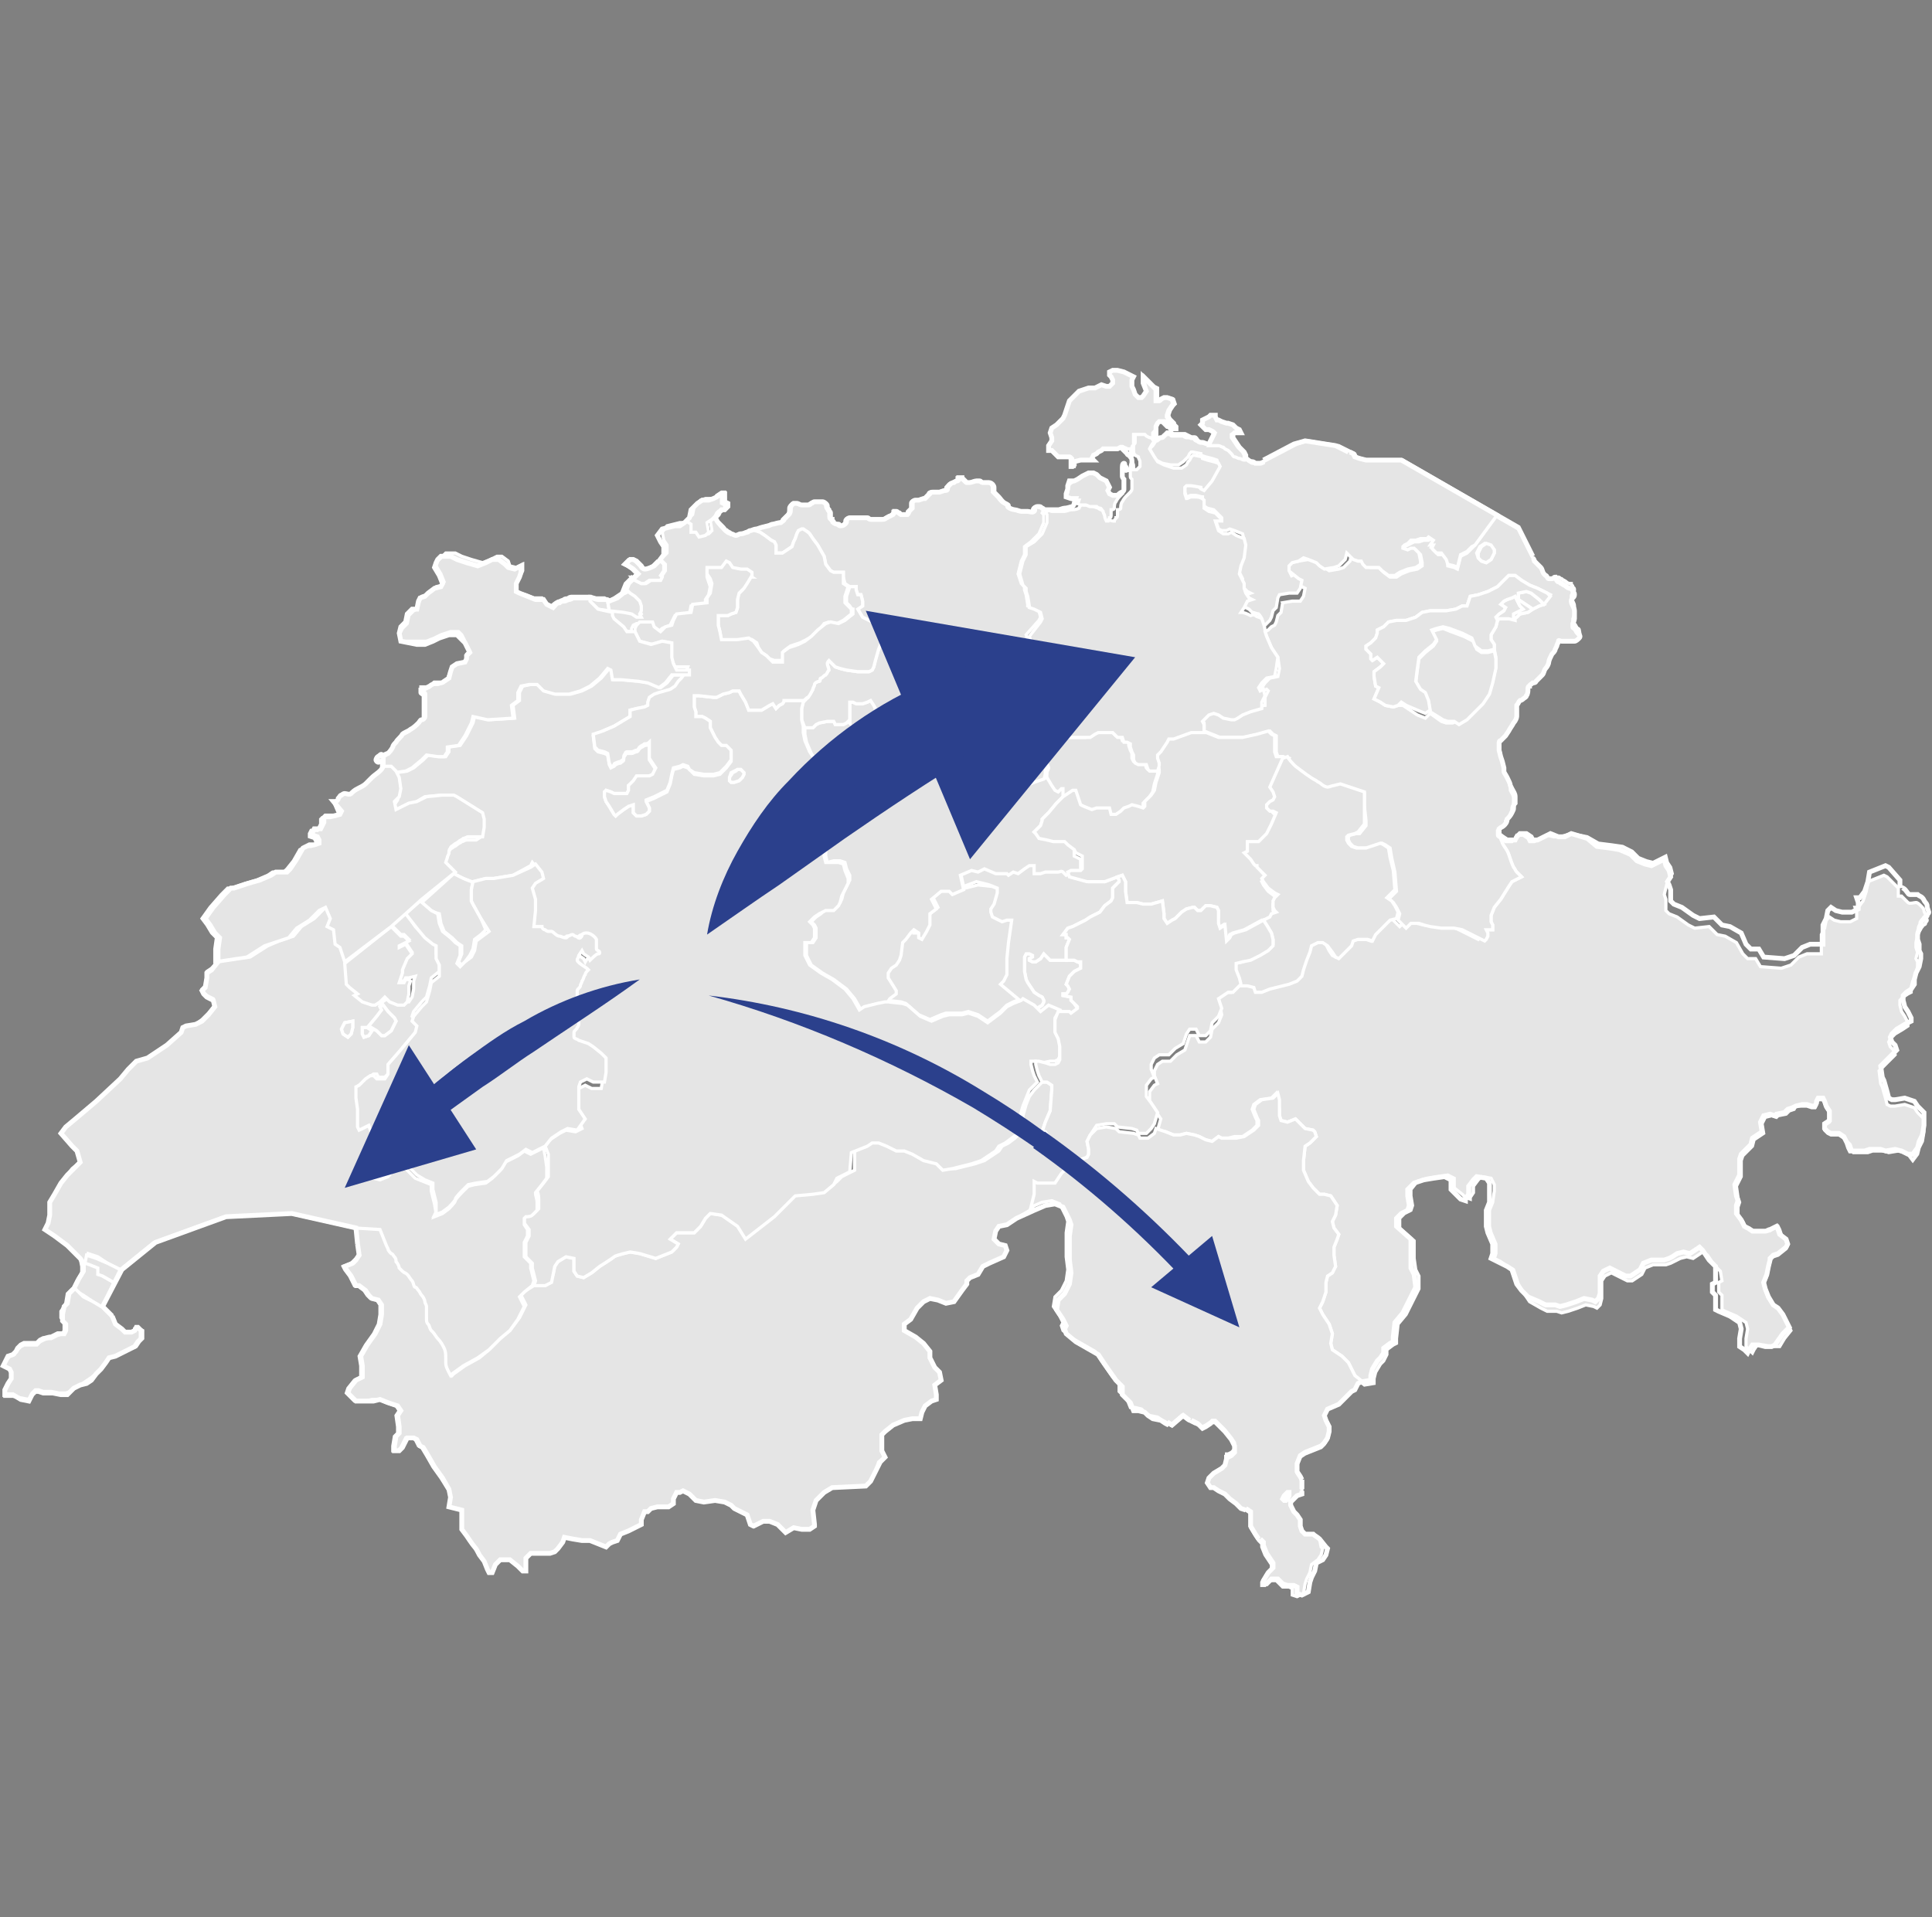
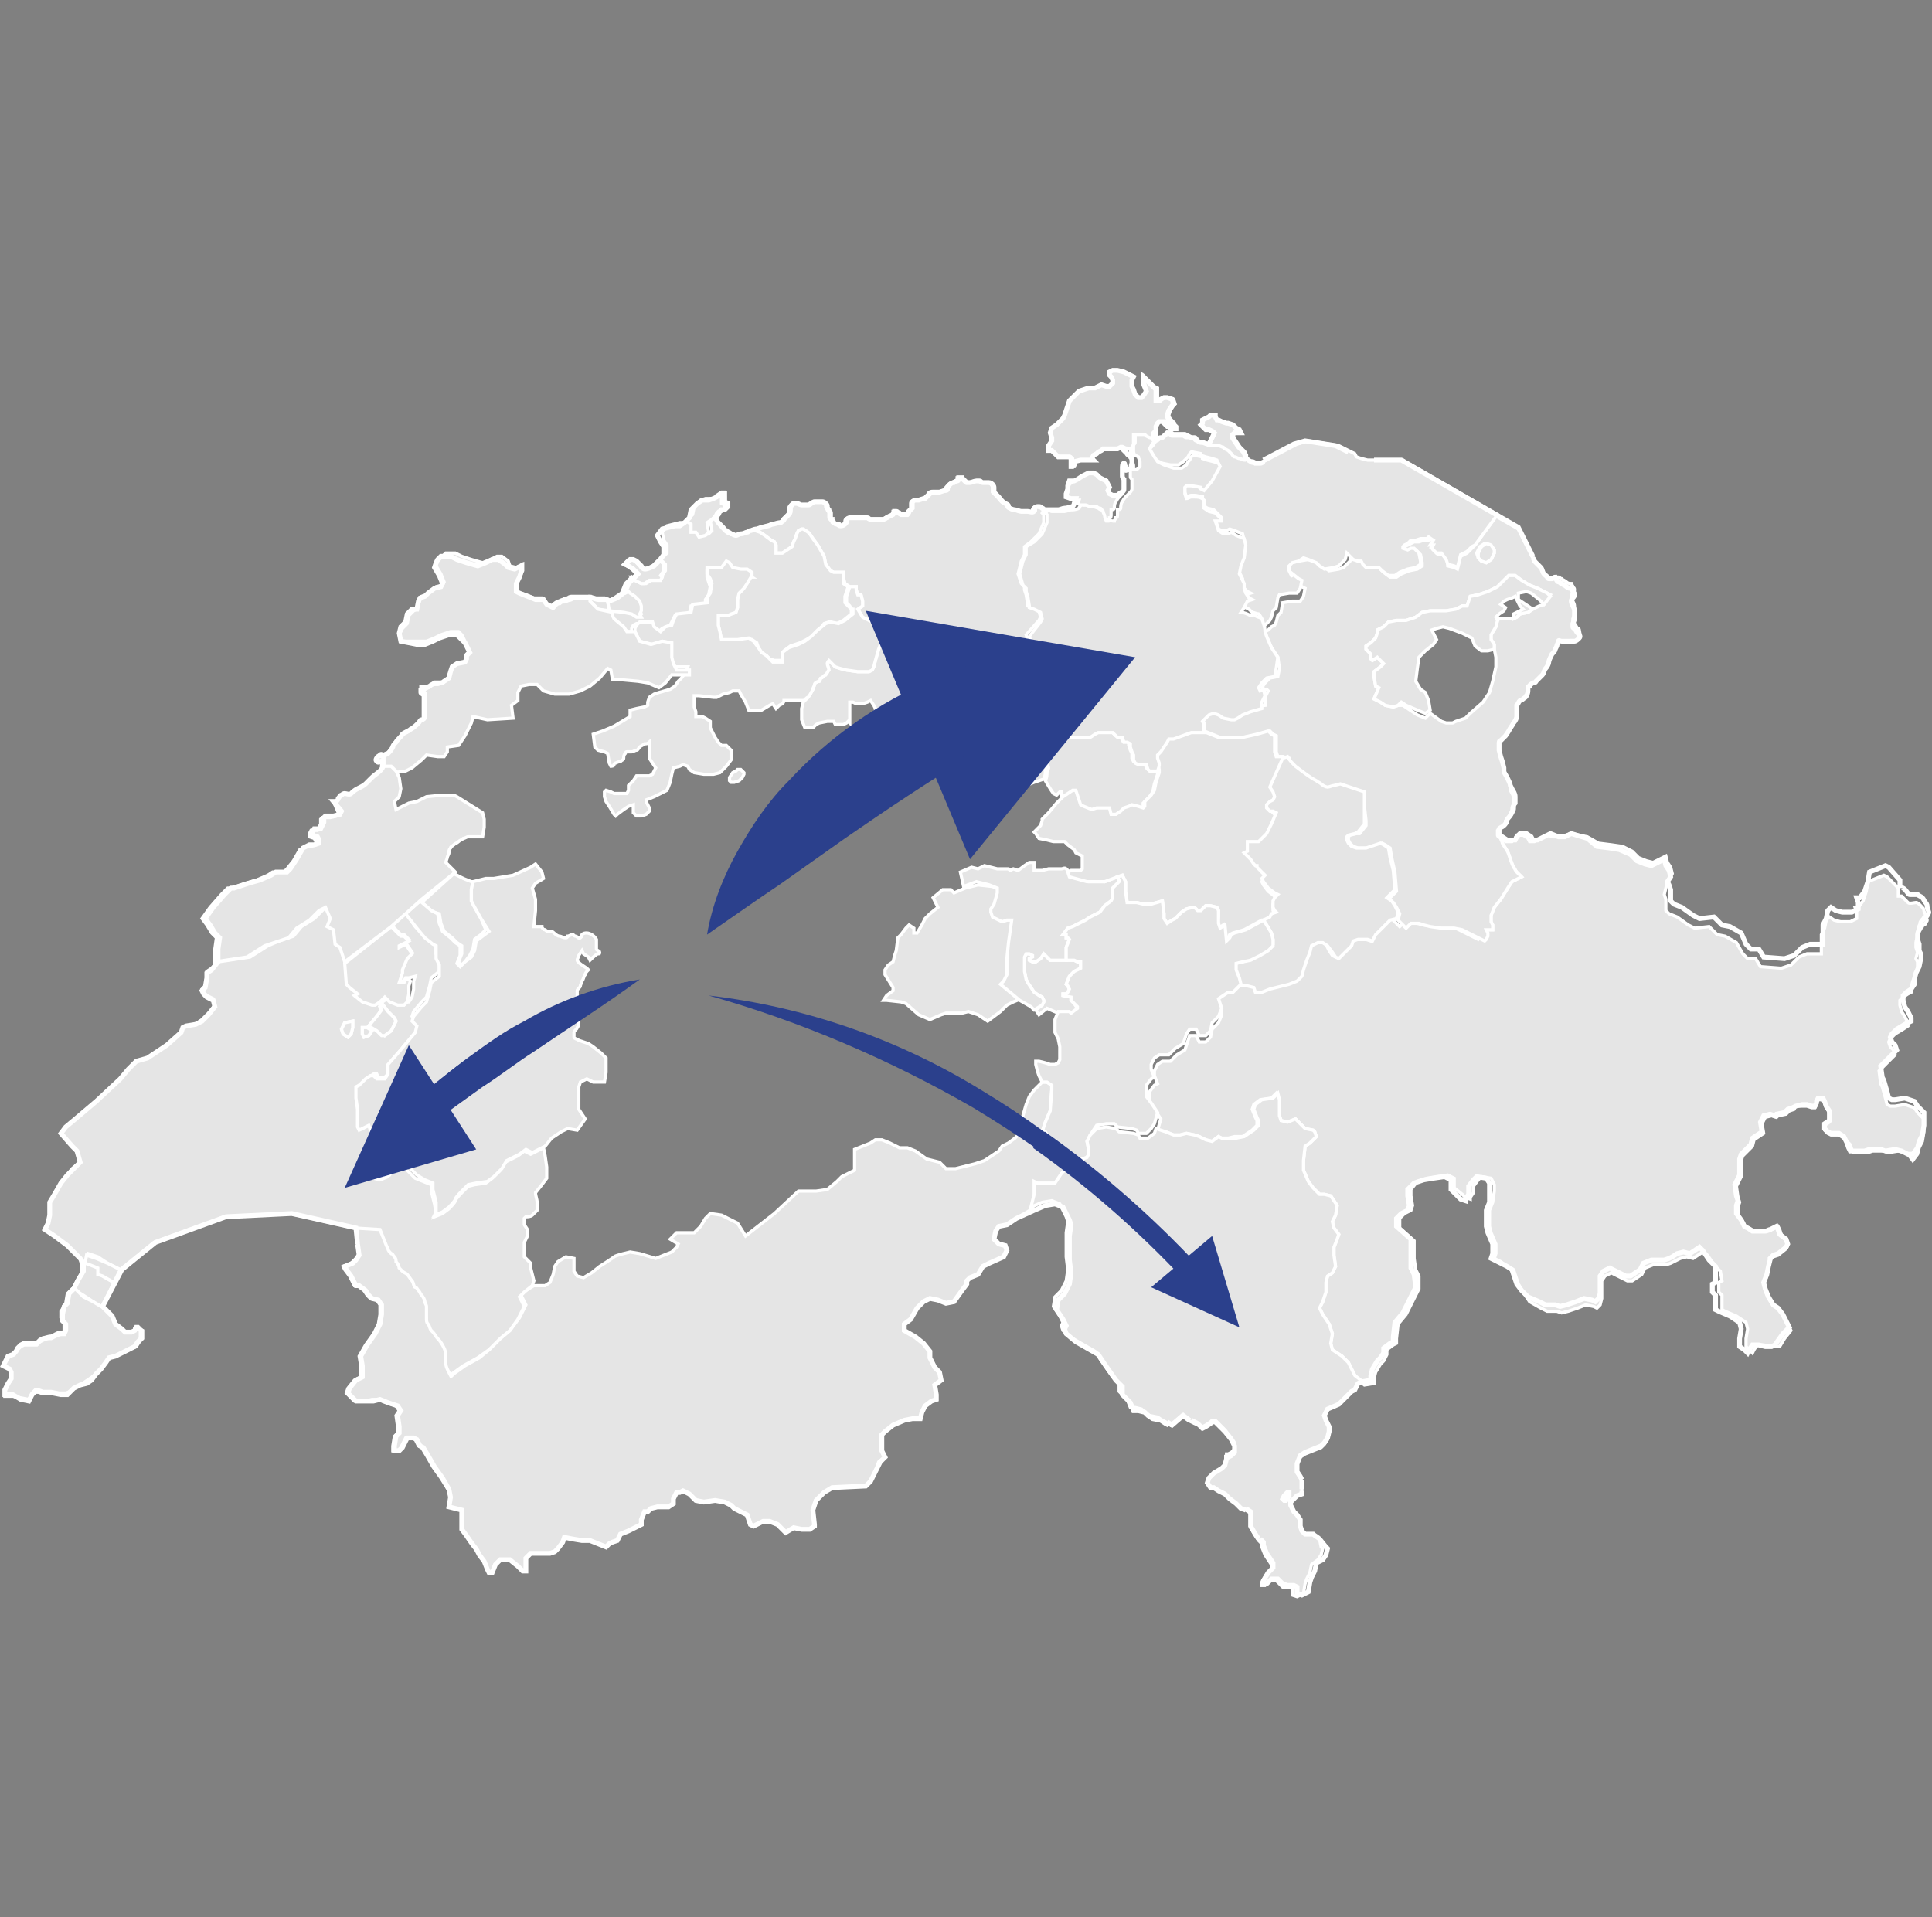
<svg xmlns="http://www.w3.org/2000/svg" version="1.1" id="Calque_1" x="0px" y="0px" viewBox="0 0 120.5 119.6" style="enable-background:new 0 0 120.5 119.6;" xml:space="preserve">
  <rect x="0" y="0" width="120.5" height="119.6" fill="#808080" stroke="none" />
  <style type="text/css">
	.st0{fill:#E5E5E5;stroke:#FFFFFF;stroke-width:0.2;}
	.st1{fill:none;stroke:#FFFFFF;stroke-width:0.3;}
	.st2{fill:none;}
	.st3{fill:#2B408C;}
	.st4{fill:none;stroke:#2B408C;stroke-width:5;}
	.st5{fill:none;stroke:#2B408C;stroke-width:1.25;}
	.st6{fill:none;stroke:#2B408C;stroke-width:1.88;}
</style>
  <g id="Calque_2_00000098941905584870835840000002301527665436086669_">
    <g id="Calque_1-2">
      <g id="layer6">
        <path id="OW" class="st0" d="M63.8,62.4l-1.2-1l0.2-0.2l0.2-0.4v-0.5v-0.5l0.1-1l0.1-0.7l0.1-0.8H63l-0.3,0.1l-0.4-0.2L62,57.2     l-0.1-0.3v-0.2l0.2-0.3l0.3-0.6v-0.3l-0.5-0.2L61,55.2l-0.8,0.2l-0.7,0.3l-0.2-0.2l-0.5,0l-0.6,0.5l0.3,0.6L58,57l-0.3,0.3     l-0.2,0.4l-0.3,0.5L57,58.2v-0.3l-0.3-0.2l-0.2,0.2l-0.3,0.4L56,58.5l-0.1,0.8l-0.1,0.3L55.7,60l-0.3,0.2l-0.2,0.3v0.3l0.5,0.8     v0.2l-0.4,0.3l-0.2,0.3h0.2l0.9,0.1l0.3,0.1l0.8,0.7l0.7,0.3l0.7-0.3l0.3-0.1H60l0.4-0.1l0.6,0.2l0.6,0.4l0.8-0.6l0.4-0.4     l0.4-0.2l0.5-0.2L63.8,62.4z M66.5,59.9H67l0.2,0.1l0.2,0.1v0.3L67,60.6l-0.3,0.3l-0.2,0.5l0.1,0.1l0.1,0.2l-0.1,0.2L66.5,62     h-0.2v0.1l0.5,0.1v0.2l0.2,0.2l0.2,0.3V63l-0.4,0.3l-0.1-0.1h-0.2h-0.2h-0.3l-0.7-0.3l-0.5,0.4L64.6,63l0.4-0.3l0.1-0.2v-0.1     l-0.1-0.2l-0.2-0.1l-0.3-0.2l-0.2-0.3l-0.2-0.3L64,61.1l-0.1-0.5v-0.5v-0.4l0.1-0.2h0.2l0.2,0.1v0.1l-0.2,0.1v0.1l0.2,0.1h0.2     l0.3-0.2l0.2-0.3l0.4,0.4L66.5,59.9z" />
        <path id="NW" class="st0" d="M66.5,59.9v-0.8l0.2-0.5l-0.1-0.1h-0.1v-0.2h-0.2l0.3-0.4l0.3-0.1l0.4-0.2l0.4-0.2l0.3-0.2l0.2-0.1     l0.4-0.2l0.3-0.4l0.4-0.3l0.1-0.2v-0.3v-0.3l0.2-0.2l0.2-0.2v-0.1l-0.1-0.2l-0.8,0.3L67.9,55l-1.1-0.3l-0.1-0.3l-0.2-0.2     c-0.1-0.1-0.2,0-0.3,0h-0.3h-0.2h-0.3L65,54.3h-0.5v-0.5h-0.3l-0.3,0.2l-0.4,0.3l-0.3-0.1L63,54.3l-0.1-0.1h-0.2h-0.5L61.4,54     L61,54.2l-0.4-0.1l-0.7,0.3l0.2,0.9l0.8-0.3l0.8,0.2l0.5,0.2v0.3L62,56.4l-0.2,0.3v0.2l0.1,0.3l0.2,0.1l0.4,0.2l0.3-0.1h0.3     L63,58.1l-0.1,0.7l-0.1,1v0.5v0.5l-0.2,0.4l-0.2,0.2l1.2,1l0.7,0.4l0.2,0.2l0.5-0.3l0.1-0.2v-0.1l-0.1-0.2l-0.2-0.1l-0.3-0.2     l-0.2-0.3l-0.2-0.3L64,61.1l-0.1-0.5v-0.5v-0.4l0.1-0.2h0.2l0.2,0.1v0.1l-0.2,0.1v0.1l0.2,0.1h0.2l0.3-0.2l0.2-0.3l0.4,0.4     L66.5,59.9z" />
        <path id="ZG" class="st0" d="M72.3,47.8L72,48h-0.4l-0.1-0.1l-0.1-0.3h-0.1h-0.4l-0.2-0.1l-0.1-0.2v-0.3l-0.1-0.2l-0.1-0.3v-0.2     l-0.2-0.1h-0.2l-0.1-0.3h-0.3l-0.2-0.2l-0.1-0.1H69h-0.4l-0.2,0.1l-0.3,0.2l-0.4,0.1h-0.6h-0.4L66.3,46l-0.2-0.1h-0.5     c-0.1-0.1-0.1-0.3-0.2-0.4s-0.2-0.2-0.2-0.3c-0.1-0.1-0.1-0.2-0.1-0.3c0,0,0-0.1,0-0.1c0,0.1-0.1,0.2-0.2,0.3     c-0.1,0.1-0.1,0.2-0.1,0.3c0,0.1,0.2,0.3,0.2,0.4c0,0.1,0.1,0.2,0.1,0.3c0,0.1,0,0.3,0,0.4c0,0.2,0,0.3,0,0.5     c0,0.1,0.1,0.2,0.1,0.3c0,0.1,0,0.2,0.1,0.3c0,0.1,0.1,0.2,0.1,0.3s-0.1,0.2-0.1,0.3s0,0.3-0.1,0.5l0.3,0.5l0.2,0.3l0.2,0.1     l0.2-0.2h0.1v0.2V50l0.3-0.2l0.3-0.2h0.2l0.2,0.6l0.1,0.3l0.2,0.1l0.5,0.2l0.3-0.1h0.4h0.4l0.1,0.4h0.3l0.3-0.2l0.2-0.2l0.3-0.1     l0.2-0.1l0.4,0.1l0.3,0.1l0.1-0.1v-0.2v-0.3l0.2-0.2l0.2-0.2l0.2-0.3l0.1-0.5l0.2-0.6v-0.2L72.3,47.8z" />
-         <path id="LU" class="st0" d="M55.3,62.6l0.2-0.3l0.4-0.3v-0.2l-0.5-0.8v-0.3l0.2-0.3l0.3-0.2l0.2-0.3l0.1-0.3l0.1-0.8l0.2-0.2     l0.3-0.4l0.2-0.2l0.3,0.2v0.3l0.2,0.1l0.3-0.5l0.2-0.4L58,57l0.4-0.3l-0.3-0.6l0.6-0.5l0.5,0l0.2,0.2l0.7-0.3l-0.2-0.9l0.7-0.3     l0.4,0.1l0.4-0.2l0.7,0.3h0.5h0.2l0.1,0.1l0.3-0.2l0.3,0.1l0.4-0.3l0.3-0.2h0.3v0.5h0.4l0.3-0.1h0.3h0.2h0.3c0.1,0,0.2-0.1,0.3,0     l0.2,0.2l0.2-0.1l0.4,0l0.2,0l0.1-0.1v-0.8l-0.2-0.1l-0.2-0.1L67,52.9l-0.4-0.3l-0.2-0.2h-0.2h-0.2h-0.3l-0.4-0.1l-0.5-0.1     L64.6,52l-0.1-0.1l0.2-0.2l0.2-0.2l0.1-0.3v-0.1l0.4-0.4l0.5-0.6l0.2-0.2l0.2-0.2v-0.3v-0.2h-0.1l-0.2,0.2l-0.2-0.1l-0.2-0.3     l-0.3-0.5l-0.6,0.2L64,49h-0.3l-0.2-0.3l-0.2-0.5L63,47.7L62.7,47l-0.1-0.5l-0.2-0.6L62.2,45l-0.1-0.5V44L62,43.8l-0.1-0.1     l-0.5-0.1l-0.1-0.2l-0.4-0.1h-0.3L60.1,44l-0.3,0.2l-0.1,0.3L59.6,45v0.3l-0.1,0.3l-0.2,0.2H59l-0.3-0.1l-0.2-0.2v-0.2v-0.2     l0.3-0.1v-0.2h-0.2L58,44.9l-0.6,0L56.9,45v-0.3l-0.1-0.3v-0.1h-0.2l-0.3-0.1L56,44.4l-0.1,0.1l-0.1,0.3L55.7,45l-0.3,0.1h-0.3     h-0.3h-0.2v-0.2v-0.4v-0.3l-0.1-0.2l-0.2-0.3l-0.2,0.1l-0.3,0.1h-0.4l-0.2-0.1H53v1.3L52.9,45l-0.1,0.1l-0.2,0.1h-0.5L52,45h-0.4     l-0.5,0.1l-0.2,0.1l-0.2,0.2h-0.5v0.1v0.3l0.1,0.5l0.3,0.7l0.2,0.3l0.2,0.3v0.2l-0.1,0.6v0.4l0.3,0.4l0.1,0.3l-0.1,0.3l-0.2,0.2     l-0.1,0.3l0.1,0.4v0.2v0.3l-0.1,0.3v0.5l-0.1,0.3l0.3,0.2l0.3,0.3l0.1,0.2v0.4l0.1,0.4l0.4-0.1h0.4l0.3,0.1l0.1,0.4l0.2,0.4v0.3     l-0.2,0.4l-0.2,0.4l-0.1,0.4l-0.1,0.2l-0.3,0.3l-0.5,0L51.2,57l-0.3,0.2l-0.3,0.3l0.2,0.2l0.1,0.2v0.6l-0.2,0.3h-0.4v0.8l0.2,0.4     l0.1,0.2l0.7,0.5l0.7,0.4l0.8,0.6l0.5,0.6l0.4,0.7l0.3-0.2l0.8-0.2L55.3,62.6z" />
        <path id="AG" class="st0" d="M65.1,31.8L65,32l0.1,0.1v0.5l-0.3,0.7l-0.5,0.5l-0.4,0.3v0.5L63.7,35l-0.2,0.8l0.2,0.6l0.2,0.2     l0,0.2l0.1,0.3l0.1,0.6v0.1l0.3,0.1l0.4,0.2l0.1,0.4l-0.1,0.2L64,39.6l0.1,0.3l0.8,0.4l-0.1,0.3l0.1,0.9l0.2,0.2l0.2,0.1l0.3,0.1     l0.2-0.3l0.1,0.1l-0.2,0.4l-0.2,0.4l-0.3,0.3l-0.3,0.1L64.5,43c0,0.1,0.2,0.2,0.2,0.3c0.1,0.1,0.1,0.2,0.1,0.4     c0,0.1,0,0.2,0.1,0.2c0,0.1,0.1,0.3,0.1,0.4c0,0.1,0,0.2,0,0.4c0,0.1-0.1,0.2-0.2,0.3c-0.1,0.1-0.1,0.2-0.1,0.3     c0,0.1,0.2,0.3,0.2,0.4c0,0.1,0.1,0.2,0.1,0.3c0,0.1,0,0.3,0,0.4c0,0.2,0,0.3,0,0.5c0,0.1,0.1,0.2,0.1,0.3c0,0.1,0,0.2,0.1,0.3     c0,0.1,0.1,0.2,0.1,0.3s-0.1,0.2-0.1,0.3s0,0.3-0.1,0.5l-0.6,0.2L64,49h-0.3l-0.2-0.3l-0.2-0.5L63,47.7L62.7,47l-0.1-0.5     l-0.2-0.6L62.2,45l-0.1-0.5v-0.4L62,43.8l-0.1-0.1l-0.5-0.1l-0.1-0.2l-0.4-0.1h-0.3L60.1,44l-0.3,0.2l-0.1,0.3L59.6,45v0.3     l-0.1,0.3l-0.2,0.2H59l-0.3-0.1l-0.2-0.2v-0.2v-0.2l0.3-0.1v-0.2h-0.2L58,44.9l-0.6,0L56.9,45v-0.3l-0.1-0.3v-0.1h-0.2l-0.3-0.1     L56,44.4l-0.1,0.1l-0.1,0.3L55.7,45l-0.3,0.1h-0.3h-0.3h-0.2v-0.2v-0.4v-0.3l-0.1-0.2l-0.2-0.3l-0.2,0.1l-0.3,0.1h-0.4l-0.2-0.1     H53v1.3L52.9,45l-0.1,0.1l-0.2,0.1h-0.5L52,45h-0.4l-0.5,0.1l-0.2,0.1l-0.2,0.2h-0.5L50,44.9v-0.7l0.1-0.4l0.1-0.1     c0.1-0.1,0.2-0.2,0.2-0.2c0.1-0.2,0.2-0.3,0.3-0.5c0-0.1,0.1-0.2,0.1-0.3s0.2-0.2,0.3-0.2s0-0.2,0.1-0.2s0.2-0.2,0.3-0.2     c0.1-0.1,0.1-0.2,0.2-0.3c0-0.1-0.1-0.3-0.1-0.4c0-0.1,0.1-0.2,0.1-0.2l0.2,0.2l0.2,0.2l0.3,0.1l0.4,0.1l0.7,0.1h0.5h0.2l0.2-0.1     l0.1-0.2l0.1-0.4l0.2-0.7l0.2-0.5l0.2-0.5v-0.3l-0.3-0.3h-0.3l-0.2-0.1l-0.2-0.1l-0.4-0.2L53.5,38l0.3-0.2v-0.3l-0.1-0.4h-0.2     l-0.1-0.3v-0.2h-0.3H53l-0.3-0.2L52.6,36v-0.3h-0.3H52l-0.2-0.1l-0.3-0.4l-0.1-0.5L51,34l-0.3-0.4l-0.2-0.3l-0.1-0.1L50.1,33H50     l-0.2,0.1l-0.1,0.2l-0.1,0.3l-0.1,0.2l-0.1,0.3l-0.3,0.2l-0.3,0.2h-0.4v-0.3v-0.2l-0.1-0.2l-0.2-0.1l-0.4-0.3l-0.3-0.2l-0.3-0.1     V33l0.3-0.1l0.4-0.1c0.1,0,0.2-0.1,0.3-0.1s0.3-0.1,0.5-0.1c0.1,0,0.2-0.1,0.2-0.2c0.1-0.1,0.2-0.2,0.3-0.3     c0.1-0.1,0.1-0.2,0.1-0.4c0-0.1,0.1-0.2,0.1-0.2c0,0,0.1-0.1,0.1-0.1c0.1,0,0.1,0,0.2,0c0.1,0,0.2,0.1,0.3,0.1c0.1,0,0.2,0,0.2,0     h0.2c0.1,0,0.1,0,0.2-0.1c0.1,0,0.1-0.1,0.2-0.1c0.1,0,0.2,0,0.3,0c0.1,0,0.1,0,0.2,0c0.1,0,0.2,0.1,0.2,0.1     c0.1,0.1,0.1,0.1,0.1,0.2c0,0.1,0.1,0.2,0.1,0.2c0,0.1,0.1,0.1,0.1,0.2c0,0.1,0,0.2,0,0.2c0,0.1,0,0.2,0.1,0.2     c0,0.1,0.1,0.1,0.1,0.2c0.1,0.1,0.2,0.1,0.3,0.1s0,0.1,0.1,0.1c0.1,0,0.2,0,0.3-0.1c0.1-0.1,0.1-0.1,0.1-0.2     c0-0.1,0.1-0.2,0.2-0.2c0.1,0,0.2,0,0.3,0h0.4c0.1,0,0.3,0,0.4,0c0.1,0,0.1,0.1,0.2,0.1c0.1,0,0.2,0,0.3,0h0.4     c0.1,0,0.2,0,0.3-0.1c0.1,0,0.1-0.1,0.2-0.1l0.2-0.1c0,0,0.1-0.1,0.1-0.2c0,0,0.1,0,0.1,0c0.1,0,0.1,0.1,0.2,0.1     c0,0,0.1,0.1,0.1,0.1c0.1,0,0.2,0,0.3,0c0,0,0.1,0,0.1,0s0.1-0.1,0.1-0.2c0.1-0.1,0.1-0.1,0.2-0.2c0-0.1,0-0.2,0-0.2     c0,0,0,0,0-0.1c0-0.1,0.1-0.2,0.2-0.2c0,0,0.1,0,0.2,0c0.1,0,0.2,0,0.3-0.1h0.1c0.1-0.1,0.2-0.2,0.3-0.3c0-0.1,0.1-0.1,0.2-0.1     c0.1,0,0.2,0,0.3,0h0.1l0.3-0.1c0.1,0,0.2,0,0.2-0.1s0-0.1,0-0.1c0.1-0.1,0.2-0.3,0.4-0.3c0,0,0.1-0.1,0.2-0.1s0.1-0.1,0.1-0.2     c0.1,0,0.1,0,0.2,0c0,0,0,0.1,0.1,0.1c0.1,0.1,0.1,0.1,0.2,0.2h0.1h0.1c0.1,0,0.3-0.1,0.4-0.1h0.2c0.1,0,0.1,0.1,0.2,0.1     s0.2,0,0.3,0c0.1,0,0.2,0,0.3,0.1c0,0,0.1,0.1,0.1,0.2c0,0.1,0,0.2,0,0.3c0.1,0.1,0.2,0.2,0.3,0.3c0.1,0.1,0.2,0.3,0.4,0.4     s0.2,0.1,0.2,0.2s0.3,0.2,0.4,0.2s0.3,0.1,0.4,0.1h0.4c0.1,0,0.3,0.1,0.4,0s0-0.1,0-0.1c0-0.1,0.1-0.2,0.2-0.2c0,0,0.1,0,0.1,0     C64.9,31.7,65,31.7,65.1,31.8z" />
        <path id="BL" class="st0" d="M38,38.1v0.2l0.1,0.2l0.6,0.5l0.2,0.3l0.3,0.1h0.2v-0.2l0.1-0.2l0.2-0.1h0.4h0.4l0.1,0.3l0.4,0.3     l0.3-0.3l0.5-0.2l0.1-0.2l0.2-0.4l0.9-0.1l0.1-0.5l0.9-0.1v-0.3l0.2-0.3l0.1-0.5l-0.1-0.3L44.1,36v-0.4h0.6h0.3l0.3-0.3l0.2,0.1     l0.2,0.3l0.5,0.1h0.4l0.3,0.2L46.8,36l-0.3,0.5l-0.2,0.3L46,37.1l0,0.3v0.5l-0.1,0.3l-0.3,0.1l-0.2,0.1h-0.6V39l0.1,0.4L45,40     h0.5h0.7l0.7-0.1l0.3,0.2l0.1,0.3l0.2,0.3l0.3,0.2l0.2,0.2l0.3,0.1h0.3h0.3v-0.3v-0.3l0.4-0.3l0.6-0.2l0.4-0.2l0.4-0.2l0.4-0.4     l0.3-0.4l0.3-0.1l0.5,0.1l0.4-0.2l0.5-0.4V38l-0.2-0.2l-0.2-0.2v-0.4l0.1-0.3l0.1-0.3l-0.3-0.2V36v-0.3h-0.3H52l-0.2-0.1     l-0.3-0.4l-0.1-0.5L51,34l-0.3-0.4l-0.2-0.3l-0.1-0.1L50.1,33H50l-0.2,0.1l-0.1,0.2l-0.1,0.3l-0.1,0.2l-0.1,0.3l-0.3,0.2     l-0.3,0.2h-0.4v-0.3v-0.2l-0.1-0.2l-0.2-0.1l-0.4-0.3l-0.3-0.2l-0.3-0.1V33c-0.1,0-0.3,0.1-0.4,0.1c-0.1,0-0.1,0.1-0.2,0.1     c-0.1,0.1-0.3,0.1-0.4,0.1c-0.1,0-0.2,0.1-0.3,0.1c-0.1,0-0.2-0.1-0.3-0.1c-0.1,0-0.2-0.1-0.3-0.2c-0.1-0.1-0.1-0.1-0.2-0.2     c-0.1-0.1-0.2-0.2-0.2-0.3c-0.1-0.1-0.1-0.2-0.2-0.3l-0.3,0.2l0.1,0.6l-0.2,0.2l-0.4,0.1l-0.2-0.3h-0.3l0-0.5l-0.3-0.2l-0.3,0.2     h-0.3l-0.4,0.1l-0.4,0.1l-0.3,0.4l0.1,0.5l0.2,0.3v0.5L41.1,35h0.2l0.2,0.2v0.2v0.2l-0.2,0.3L41.3,36l-0.1,0.2h-0.1h-0.3h-0.2     l-0.3,0.2H40l-0.2-0.1l-0.2-0.1L39.4,36l-0.2,0.2l-0.2,0.2l-0.2,0.5l0.1,0.1l0.2-0.1l0.1,0.1l0.3,0.2l0.3,0.3l0.1,0.3v0.3     L40,38.3l-0.1,0.1h-0.3l-0.3-0.2l-0.5-0.1L38,38.1z M37.9,37.5l0.1,0.6L37.3,38l-0.5-0.5v-0.3c0.1,0,0.3,0.1,0.4,0.1s0.3,0,0.5,0     C37.8,37.4,37.9,37.4,37.9,37.5z" />
        <path id="VS" class="st0" d="M64.4,75.4l0.2-0.8v-0.3v-0.5l0.2,0.1h0.5h0.4h0.2l0.2-0.3l0.1-0.3l0.4-0.4l0.2-0.4l-0.3-0.1     l-0.3-0.2l-0.3-0.2l-0.2-0.2l-0.1-0.3l-0.1-0.3l-0.3-0.5L65,70.6l0.2-0.6l0.3-0.7l0.1-1.3v-0.3l-0.3-0.2L65,67.5L64.5,68     l-0.3,0.4L64,68.9l-0.2,0.7v0.6l-0.1,0.4L63.3,71l-0.4,0.3l-0.4,0.2l-0.2,0.3l-0.9,0.6l-0.6,0.2l-1.2,0.3L59,72.9l-0.4-0.4     l-0.8-0.2l-0.7-0.5l-0.5-0.2h-0.5l-0.6-0.3l-0.5-0.2h-0.4l-0.3,0.2l-0.5,0.2l-0.5,0.2L53.3,73l-0.8,0.4l-0.3,0.3l-0.6,0.5     l-0.7,0.1h-1.1l-1.5,1.4l-1.8,1.4l-0.5-0.8L45,75.8l-0.7-0.1L44,76l-0.3,0.5l-0.4,0.4h-0.6h-0.5L42,77.1l-0.2,0.2l0.5,0.3     l-0.1,0.2l-0.3,0.3l-0.5,0.2l-0.5,0.2l-1-0.3l-0.6-0.1c0,0-0.9,0.2-1,0.3S37.4,79,37.4,79l-0.5,0.4l-0.5,0.3L36,79.6l-0.2-0.3     v-0.8l-0.5-0.1l-0.5,0.3L34.6,79l-0.1,0.5L34.3,80L34,80.2h-0.7l-0.5,0.3l-0.3,0.3l0.3,0.6l-0.2,0.4l-0.2,0.4L31.8,83l-0.6,0.5     l-0.7,0.7l-0.6,0.5L29,85.2l-0.7,0.5l-0.1,0.1c-0.1-0.2-0.3-0.5-0.3-0.8c0-0.1,0-0.2,0-0.3c0-0.2,0-0.4-0.1-0.6     c-0.1-0.2-0.2-0.4-0.4-0.6c-0.1-0.1-0.2-0.3-0.3-0.4c0,0-0.1-0.1-0.1-0.2c-0.1-0.1-0.1-0.3-0.2-0.4c-0.1-0.1-0.1-0.2-0.1-0.4     c0-0.1,0-0.3,0-0.4c0-0.1,0-0.2,0-0.3c0-0.1-0.1-0.2-0.1-0.3c0-0.1-0.1-0.3-0.2-0.4s-0.1-0.2-0.2-0.3s-0.1-0.2-0.2-0.2     s-0.1-0.3-0.2-0.4c-0.1-0.1-0.2-0.3-0.3-0.4c-0.1-0.1-0.2-0.1-0.3-0.2c-0.1-0.1-0.1-0.1-0.2-0.2c0-0.1-0.1-0.3-0.2-0.4     c0-0.1,0-0.2-0.1-0.3c-0.1-0.1-0.1-0.2-0.2-0.2c-0.1-0.1-0.2-0.2-0.2-0.3l-0.1-0.2l-0.4-1l-1.6-0.1l0.1,1l0.1,0.7l-0.2,0.3     l-0.3,0.3l-0.5,0.2l0.1,0.2l0.3,0.4l0.2,0.4l0.1,0.2h0.2l0.4,0.3l0.2,0.3l0.2,0.2l0.4,0.1l0.2,0.3V82l-0.1,0.6l-0.3,0.6l-0.5,0.7     l-0.4,0.7l0.1,0.6v0.7l-0.4,0.2l-0.4,0.5l-0.1,0.3l0.2,0.2l0.3,0.3h0.7l0.4-0.1h0.4l0.5,0.2l0.6,0.2l0.2,0.3l-0.2,0.3l0.1,0.7     l0,0.4l-0.2,0.2l-0.1,0.6v0.3h0.3l0.2-0.2l0.2-0.4l0.1-0.2h0.4l0.2,0.1l0.2,0.4l0.2,0.1l0.3,0.5l0.4,0.7l0.5,0.7L28,93l0.1,0.5     L28,94l0.4,0.1l0.4,0.1l0,0.6v0.6l0.3,0.4c0,0,0.4,0.6,0.5,0.7c0.1,0.1,0.2,0.3,0.3,0.5l0.3,0.4l0.2,0.5l0.1,0.2h0.2l0.2-0.5     l0.3-0.3h0.6l0.5,0.4l0.3,0.3h0.2v-0.5v-0.3l0.3-0.3h0.3H34h0.3l0.3-0.1l0.2-0.2l0.3-0.4l0.1-0.3l0.5,0.1l0.6,0.1h0.5l0.5,0.2     l0.5,0.2l0.2-0.2l0.2-0.1l0.3-0.1l0.2-0.4l0.5-0.2l0.6-0.3l0.2-0.1l0-0.3l0.2-0.5h0.2l0.2-0.2L41,94h0.4h0.3l0.3-0.2l0-0.3     l0.2-0.4h0.2l0.2-0.1l0.4,0.2l0.4,0.4l0.5,0.1l0.7-0.1l0.6,0.1l0.4,0.2l0.2,0.2l0.4,0.2l0.4,0.2l0.2,0.6l0.2,0.1H47l0.6-0.3h0.4     l0.5,0.2l0.5,0.5l0.5-0.3l0.5,0.1h0.5l0.3-0.2v-0.1l-0.1-0.9l0.2-0.6l0.5-0.5l0.5-0.3l2.1-0.1l0.3-0.3l0.3-0.6l0.2-0.6l0.4-0.3     l-0.2-0.4v-1l0.2-0.2l0.5-0.4l0.7-0.3l0.5-0.1h0.5l0.1-0.4l0.2-0.4l0.4-0.3l0.3-0.1V87l-0.1-0.6l0.4-0.3l-0.1-0.5l-0.3-0.3     L58,84.7v-0.4l-0.4-0.5l-0.5-0.4L56.4,83v-0.4l0.4-0.3l0.4-0.7l0.4-0.4L58,81l0.5,0.1l0.5,0.2l0.5-0.1l0.5-0.7l0.3-0.4v-0.2     l0.2-0.2l0.5-0.2l0.3-0.5l0.4-0.2l0.9-0.4l0.2-0.4l-0.1-0.3l-0.4-0.1l-0.3-0.3l0.1-0.5l0.2-0.3l0.5-0.1l0.6-0.4L64.4,75.4z" />
-         <path id="BE" class="st0" d="M34,71.5l0.3-0.4l0.6-0.4l0.4-0.2l0.6,0.1l0.4-0.2L36,69.6v-0.8l0-0.6l0.1-0.3l0.4-0.2l0.4,0.2h0.2     h0.4l0.1-0.6v-0.9l-0.3-0.3l-0.5-0.4l-0.3-0.2L35.8,65c-0.1-0.1-0.2-0.1-0.3-0.2c0-0.1,0-0.2,0-0.3c0-0.1,0.2-0.2,0.2-0.3     c0-0.1,0.1-0.2,0.1-0.3c0-0.1-0.2-0.2-0.2-0.3c-0.1-0.2-0.2-0.3-0.2-0.5c0-0.1,0-0.2,0-0.3c0.1-0.1,0.3-0.1,0.3-0.2s0-0.2,0-0.3     c0-0.1,0-0.2,0-0.4c0-0.1,0.2-0.2,0.2-0.3c0-0.1,0.1-0.2,0.1-0.3c0.1-0.1,0.1-0.3,0.2-0.4c0.1-0.1,0.1-0.2,0.2-0.3l-0.1-0.1     L36,60.3c0,0-0.3-0.2-0.3-0.3c0-0.1,0.1-0.2,0.1-0.3l0.2-0.3l0.1,0.2l0.3,0.2l0.1,0.2c0.1-0.2,0.3-0.3,0.5-0.4s0.1-0.1,0.1-0.1     s-0.1-0.1-0.2-0.2c0-0.1,0-0.2,0.1-0.3c0-0.1,0-0.2,0-0.3c-0.1-0.2-0.4-0.3-0.6-0.4c-0.1,0-0.2,0-0.3,0.1c0,0,0,0.1-0.1,0.2     s-0.2-0.1-0.3-0.1c-0.1,0-0.1-0.1-0.2-0.1c-0.1,0-0.2,0-0.3,0.1c0,0-0.1,0-0.1,0.1c-0.1,0-0.2,0-0.4-0.1     c-0.2-0.1-0.3-0.3-0.5-0.3s-0.1,0-0.2,0c-0.1,0-0.1-0.1-0.2-0.1c-0.1-0.1-0.1-0.1-0.2-0.2h-0.5l0.1-1V56l-0.2-0.7l0.2-0.3     l0.5-0.3l-0.1-0.4l-0.4-0.5L33.1,54L32,54.6l-1.2,0.2h-0.5L29.5,55l-0.1,0l-0.5-0.2l-0.6-0.3L27.7,54l0.1-0.3     c0-0.1,0.1-0.2,0.1-0.3c0-0.1,0.1-0.2,0.1-0.3c0.1-0.1,0.1-0.2,0.2-0.2c0.1-0.1,0.2-0.1,0.3-0.2c0.1-0.1,0.2-0.1,0.3-0.2     c0.1,0,0.2-0.1,0.3-0.1c0.1,0,0.2,0,0.3,0l0.3,0l0.3-0.2l0.1-0.6v-0.5l-0.1-0.4l-0.8-0.5l-0.8-0.5l-0.2-0.1h-0.7l-1,0.1L26,50     l-0.5,0.3l-0.4,0.2l-0.4,0.2l-0.1-0.5l0.2-0.3l0.1-0.5l0-0.7l-0.2-0.5l0.7-0.1l0.4-0.2l0.6-0.5l0.3-0.3l0.7,0.1h0.4l0.2-0.3v-0.3     l0.7-0.1l0.4-0.6l0.4-0.8l0.1-0.4l0.9,0.2l1.6-0.1l-0.1-0.8l0.4-0.3v-0.5l0.2-0.4l0.5-0.1h0.5l0.4,0.4l0.7,0.2h0.9l0.7-0.2     l0.6-0.3l0.6-0.5l0.5-0.6l0.2,0.1l0.1,0.6h0.5l1.1,0.1l0.6,0.1l0.7,0.3l0.4-0.3l0.4-0.5h0.8h0.2l-0.3,0.4l-0.2,0.2l-0.2,0.3     L41.9,43l-0.7,0.2l-0.3,0.1l-0.3,0.2l-0.1,0.3L40.4,44l-0.2,0.1l-0.5,0.1l-0.4,0.1v0.4L38.8,45l-0.5,0.3l-0.7,0.3L37,45.9     l0.1,0.8l0.2,0.2l0.4,0.1l0.2,0.1l0.1,0.6l0.1,0.2c0,0,0.2-0.1,0.2-0.1s0.1-0.1,0.1-0.1s0.2-0.1,0.3-0.1c0.1-0.1,0.2-0.1,0.2-0.2     c0-0.1,0-0.2,0.1-0.3c0-0.1,0.1-0.1,0.1-0.1c0.1,0,0.2,0,0.3,0c0.1,0,0.2-0.1,0.3-0.1c0.1,0,0.1-0.1,0.2-0.2     c0.1-0.1,0.2-0.1,0.3-0.2c0.1,0,0.2,0,0.3-0.1v0.5v0.5l0.4,0.6l-0.2,0.4l-0.2,0.1h-0.3h-0.5l-0.2,0.3L39.2,49v0.3l-0.1,0.2h-0.5     h-0.3l-0.2-0.1l-0.3-0.1l-0.1,0.1v0.3l0.1,0.3l0.2,0.3l0.3,0.5l0.1,0.1l0.1-0.1l0.4-0.3l0.3-0.2l0.3-0.1v0.3v0.2l0.2,0.2h0.3     l0.3-0.1l0.2-0.2v-0.2l-0.1-0.2l-0.1-0.2V50l0.5-0.2l0.4-0.2l0.4-0.2l0.2-0.5l0.1-0.5l0.1-0.4l0.4-0.1l0.2-0.1l0.3,0.1L43,48     l0.3,0.3l0.6,0.1h0.6l0.4-0.1l0.4-0.4l0.3-0.4v-0.3v-0.3l-0.3-0.3L45,46.5l-0.2-0.2L44.6,46l-0.3-0.6v-0.2l0-0.2L44,44.8     l-0.2-0.1h-0.2h-0.2v-0.3l-0.1-0.3v-0.3v-0.2v-0.2h0.3l0.9,0.1h0.2l0.4-0.2l0.4-0.1l0.2-0.1h0.4l0.1,0.2l0.3,0.5l0.2,0.5l0.4,0     h0.4L48,44l0.2-0.1l0.2,0.3c0.1-0.1,0.2-0.2,0.2-0.2s0.2-0.1,0.2-0.1s0.1-0.1,0.1-0.2c0,0,0.1,0,0.1,0c0.1,0,0.3,0,0.5,0h0.3     c0.1,0,0.2,0,0.3,0l0,0.1L50,44.2v0.7l0.1,0.4v0.1v0.3l0.1,0.5l0.3,0.7l0.2,0.3l0.2,0.3v0.2l-0.1,0.6v0.4l0.3,0.4l0.1,0.3     l-0.1,0.3l-0.2,0.2l-0.1,0.3l0.1,0.5v0.2v0.3l-0.1,0.3v0.5l-0.1,0.3l0.3,0.2l0.3,0.3l0.1,0.2v0.4l0.1,0.4h0.4h0.4l0.3,0.1     l0.1,0.4l0.2,0.5v0.3l-0.2,0.4l-0.2,0.4l-0.1,0.4l-0.1,0.2l-0.3,0.3l-0.5,0L51.1,57l-0.3,0.2l-0.3,0.3l0.2,0.2l0.1,0.2v0.6     l-0.2,0.3h-0.4v0.8l0.2,0.4l0.1,0.2l0.7,0.5l0.7,0.4l0.8,0.6l0.5,0.6l0.4,0.7l0.3-0.2l0.8-0.2l0.5-0.1h0.2l0.9,0.1l0.3,0.1     l0.8,0.7l0.7,0.3l0.7-0.3l0.4-0.1H60l0.4-0.1l0.6,0.2l0.6,0.4l0.8-0.6l0.4-0.4l0.4-0.2l0.5-0.2l0.1-0.1l0.7,0.4l0.2,0.2l0.2,0.2     l0.5-0.4l0.7,0.3l-0.3,0.5v0.2v0.6l0.2,0.4l0.1,0.4v0.4v0.4l-0.1,0.2l-0.2,0.1h-0.3L65,66.3l-0.4-0.1h-0.3v0.2l0.1,0.4l0.1,0.3     l0.2,0.4l-0.5,0.5L64,68.5L63.8,69l-0.2,0.7v0.6l-0.1,0.4L63.1,71l-0.4,0.3l-0.4,0.2l-0.2,0.3l-0.9,0.6l-0.6,0.2l-1.2,0.3     L58.8,73l-0.4-0.4l-0.8-0.2L56.9,72l-0.5-0.2h-0.5l-0.6-0.3l-0.5-0.2h-0.4l-0.3,0.2l-0.5,0.2l-0.5,0.2l-0.1,1.2l-0.8,0.4L52,73.9     l-0.6,0.5l-0.7,0.1l-1.1,0.1l-1.3,1.3l-1.8,1.4l-0.5-0.8L45,75.8l-0.7-0.1L44,76l-0.3,0.5l-0.4,0.4h-0.6h-0.5L42,77.1l-0.2,0.2     l0.5,0.3l-0.1,0.2l-0.3,0.3l-0.5,0.2l-0.5,0.2l-1-0.3l-0.6-0.1c0,0-0.9,0.2-1,0.3S37.4,79,37.4,79l-0.5,0.4l-0.5,0.3L36,79.6     l-0.2-0.3v-0.8l-0.5-0.1l-0.5,0.3L34.6,79l-0.1,0.5L34.4,80L34,80.2h-0.7l0.1-0.3l-0.2-0.8v-0.3l-0.4-0.4v-0.9l0.2-0.4v-0.4     l-0.3-0.4V76l0.2-0.2c0.1,0,0.3,0,0.4-0.1c0.1-0.1,0.2-0.2,0.3-0.3c0-0.2,0-0.4,0-0.5c0-0.2,0-0.4-0.1-0.6l0.4-0.5l0.3-0.4v-0.7     L34.2,72L34,71.5z M45.6,48.2l0.2-0.1l0.2-0.1h0.2l0.2,0.2v0.1l-0.1,0.2l-0.2,0.2l-0.3,0.1h-0.2l-0.1-0.1v-0.2L45.6,48.2z" />
        <path id="SO" class="st0" d="M42.8,41.9l-0.3,0.4l-0.2,0.2l-0.2,0.3l-0.3,0.2l-0.7,0.2l-0.3,0.1l-0.3,0.2l-0.1,0.3L40.4,44     l-0.2,0.1l-0.5,0.1l-0.4,0.1v0.4L38.8,45l-0.5,0.3l-0.7,0.3L37,45.8l0.1,0.8l0.2,0.2l0.4,0.1l0.2,0.1l0.1,0.6l0.1,0.2     c0,0,0.2,0,0.2-0.1s0.1-0.1,0.1-0.1s0.2-0.1,0.3-0.1c0.1-0.1,0.2-0.1,0.2-0.2c0-0.1,0-0.2,0.1-0.3c0-0.1,0.1-0.1,0.1-0.1     c0.1,0,0.2,0,0.3,0c0.1,0,0.2-0.1,0.3-0.1c0.1,0,0.1-0.1,0.2-0.2c0.1-0.1,0.2-0.1,0.3-0.2c0.1,0,0.2,0,0.3-0.1v0.5v0.5l0.4,0.6     l-0.2,0.4l-0.2,0.1h-0.3h-0.5l-0.2,0.3L39.2,49v0.3l-0.1,0.2h-0.5h-0.3l-0.2-0.1l-0.3-0.1l-0.1,0.1v0.3l0.1,0.3l0.2,0.3l0.3,0.5     l0.1,0.1l0.1-0.1l0.4-0.3l0.3-0.2l0.3-0.1v0.3v0.2l0.2,0.2h0.3l0.3-0.1l0.2-0.2v-0.2l-0.1-0.2l-0.1-0.2v-0.1l0.5-0.2l0.4-0.2     l0.4-0.2l0.2-0.5l0.1-0.5l0.1-0.4l0.4-0.1l0.2-0.1l0.3,0.1L43,48l0.3,0.2l0.6,0.1h0.6l0.4-0.1l0.4-0.4l0.3-0.4v-0.3v-0.3     l-0.3-0.3L45,46.5l-0.2-0.2L44.6,46l-0.3-0.6v-0.2l0-0.2L44,44.8l-0.2-0.1h-0.2h-0.2v-0.3l-0.1-0.3v-0.3v-0.2v-0.2h0.3l0.9,0.1     h0.2l0.4-0.2l0.4-0.1l0.2-0.1h0.4l0.1,0.2l0.3,0.5l0.2,0.5l0.4,0h0.4L48,44l0.2-0.1l0.2,0.3c0.1-0.1,0.2-0.2,0.2-0.2     s0.2-0.1,0.2-0.1s0.1-0.1,0.1-0.2c0,0,0.1,0,0.1,0c0.1,0,0.3,0,0.5,0h0.3c0.1,0,0.2,0,0.3,0s0.2-0.2,0.3-0.2     c0.1-0.1,0.2-0.3,0.3-0.5c0-0.1,0.1-0.2,0.1-0.3s0.2-0.2,0.3-0.2s0-0.2,0.1-0.2s0.2-0.2,0.3-0.2c0.1-0.1,0.1-0.2,0.2-0.3     c0-0.1-0.1-0.3-0.1-0.4c0-0.1,0.1-0.2,0.1-0.2l0.2,0.2l0.2,0.2l0.3,0.1l0.4,0.1l0.7,0.1h0.5h0.2l0.2-0.1l0.1-0.2l0.1-0.4l0.2-0.7     l0.2-0.5l0.2-0.5v-0.3l-0.3-0.3h-0.3l-0.2-0.1l-0.2-0.1l-0.4-0.2L53.5,38l0.3-0.2v-0.3l-0.1-0.4h-0.2l-0.1-0.3v-0.2h-0.3H53     l-0.1,0.3l-0.1,0.3v0.4l0.2,0.2c0,0,0.1,0.2,0.2,0.2v0.3l-0.5,0.4l-0.4,0.2l-0.5-0.1l-0.3,0.1L51,39.3l-0.4,0.4L50.2,40l-0.4,0.2     l-0.6,0.2l-0.4,0.3v0.3v0.3h-0.3h-0.3L48,41.1l-0.2-0.2l-0.3-0.2l-0.2-0.3L47,40l-0.3-0.2l-0.7,0.1h-0.7H45l-0.1-0.5L44.8,39     v-0.6h0.6l0.2-0.1l0.3-0.1l0.1-0.3v-0.5l0.1-0.4l0.3-0.3l0.2-0.3l0.3-0.5l0-0.2l-0.3-0.2h-0.4l-0.5-0.1l-0.2-0.3l-0.2-0.1     L45,35.4h-0.3h-0.6v0.4l0.2,0.3l0.1,0.3L44.3,37l-0.2,0.3v0.3l-0.9,0.1l-0.1,0.5l-0.9,0.1L42,38.7L41.9,39l-0.4,0.1l-0.3,0.3     l-0.4-0.3l-0.1-0.3h-0.4h-0.4L39.7,39l-0.1,0.2v0.2l0.3,0.6l0.8,0.2l0.6-0.2l0.5,0.1v0.5V41l0.2,0.4l0.1,0.2h0.8L42.8,41.9      M38.9,36.9L39,37l0.2-0.1l0.1,0.1l0.3,0.2l0.3,0.3l0.1,0.3v0.3l-0.1,0.2L40,38.5h-0.3l-0.3-0.2l-0.5-0.1L38,38.1l-0.1-0.6l0,0     l0.4-0.2L38.9,36.9z M45.7,48.2l0.2-0.1L46,48h0.2l0.2,0.2v0.1l-0.1,0.2l-0.2,0.2l-0.3,0.1h-0.2l-0.1-0.1v-0.2L45.7,48.2z M41,35     h0.2l0.2,0.2v0.2v0.2l-0.2,0.3L41.3,36l-0.1,0.2H41h-0.3h-0.2l-0.3,0.2h-0.2l-0.2-0.1l-0.2-0.1L39.4,36h0.1l0.2-0.2l-0.3-0.3     l-0.3-0.2l-0.2-0.1l0.3-0.3h0.2l0.2,0.1l0.3,0.3c0,0,0.1,0.2,0.2,0.2c0.2,0,0.4-0.1,0.6-0.2L41,35z" />
        <path id="JU" class="st0" d="M36.8,37.2c-0.2,0-0.5,0-0.7,0c-0.1,0-0.3,0-0.4,0c-0.1,0-0.2,0-0.3,0.1c-0.1,0-0.2,0-0.3,0.1     c-0.1,0-0.2,0.1-0.3,0.1c-0.2,0.1-0.3,0.2-0.4,0.3l-0.4-0.2l-0.2-0.3l-0.5,0l-0.5-0.2L32.4,37l-0.2-0.1v-0.5l0.2-0.4l0.2-0.4     v-0.4l-0.4,0.2l-0.4-0.1L31.7,35l-0.4-0.3H31l-0.4,0.2l-0.5,0.2l-0.7-0.2l-0.6-0.2l-0.4-0.2l-0.6,0l-0.2,0.2L27.3,35l-0.1,0.3     l0.3,0.5l0.2,0.5l-0.1,0.2l-0.4,0.1l-0.4,0.3l-0.2,0.2l-0.3,0.1l-0.1,0.2L26,38l-0.2,0.1l-0.3,0.3l-0.1,0.5l-0.3,0.3l-0.2,0.4     L25,40l1.1,0h0.5l0.5-0.2l0.4-0.2l0.6-0.2h0.5l0.2,0.2L29,40l0.3,0.6l-0.2,0.2V41L29,41.3l-0.5,0.1l-0.3,0.2L28,42.1l-0.1,0.3     l-0.3,0.2c-0.1,0-0.2,0.1-0.3,0.1c-0.1,0-0.2,0-0.3,0s-0.2,0.2-0.3,0.2c-0.1,0-0.1,0.1-0.2,0.1c-0.1,0-0.3,0-0.3,0s0,0.1,0,0.1     c0,0,0,0.1,0,0.1c0,0.1,0.1,0.1,0.2,0.2c0,0.2,0,0.3,0,0.5c0,0.1,0,0.3,0,0.4c0,0.1,0,0.2,0,0.3c0,0.1,0,0.1,0,0.2     c0,0.1-0.2,0.1-0.2,0.2c-0.1,0.1-0.1,0.1-0.2,0.2c-0.1,0.1-0.4,0.3-0.5,0.4s-0.4,0.2-0.5,0.3c-0.1,0.2-0.3,0.3-0.4,0.5     c-0.1,0.1-0.1,0.2-0.2,0.3c-0.1,0.1-0.2,0.3-0.3,0.4c-0.1,0.1-0.2,0.1-0.3,0.1c-0.1,0-0.1,0-0.2,0s-0.2,0.1-0.2,0.2     s0.1,0.2,0.2,0.2s0.1-0.1,0.2-0.1s0,0.1,0,0.2c0,0.1,0,0.1,0,0.2h0.5l0.3,0.3l0.7-0.1l0.4-0.2l0.6-0.5l0.3-0.3l0.7,0.1h0.4     l0.2-0.3v-0.3l0.7-0.1l0.4-0.6l0.4-0.8l0.1-0.4l0.9,0.2l1.6-0.1l-0.1-0.8l0.4-0.3v-0.5l0.2-0.4l0.5-0.1h0.5l0.4,0.4l0.7,0.2h0.9     l0.7-0.2l0.6-0.3l0.6-0.5l0.5-0.6l0.2,0.1l0.1,0.6h0.5l1.1,0.1l0.6,0.1l0.7,0.3l0.4-0.3l0.4-0.5h0.8h0.3v-0.3h-0.8L42,41.4     L41.9,41v-0.4v-0.5L41.3,40l-0.7,0.2L39.9,40l-0.3-0.6h-0.2l-0.3,0l-0.2-0.3l-0.6-0.5l-0.1-0.2v-0.2L37.3,38l-0.5-0.5L36.8,37.2z     " />
-         <path id="VD" class="st0" d="M28.3,54.5l0.6,0.3l0.5,0.2l0.1,0l-0.1,0.5v0.7l0.1,0.2l0.5,0.9l0.3,0.7L30,58.3l-0.4,0.3l-0.1,0.6     l-0.2,0.4L29,60l-0.2,0.2l-0.2-0.2l0.2-0.5V59l-0.3-0.2l-0.3-0.3l-0.5-0.4l-0.2-0.5L27.4,57L27,56.9l0,0l-0.7-0.6l0,0L28.3,54.5z      M21.5,63.8l-0.2,0.4l0.1,0.3l0.3,0.2l0.2-0.2l0.1-0.4v-0.4L21.5,63.8z M23,64l0.5-0.6l0.3-0.4l-0.1-0.2l0.2-0.1l0.3,0.4l0.4,0.4     l0.1,0.2l-0.3,0.6L24,64.6h-0.2l-0.3-0.3L23,64z M22.6,64.1h0.3l0.3,0.2L23,64.6l-0.3,0.1l-0.1-0.2L22.6,64.1z M6.4,79.6L7.1,80     l-0.7,1.5H6.3l-0.5-0.3l-0.6-0.4l-0.5-0.3H4.5l0.3-0.6l0.3-0.5V79L5,78.5l-0.8-0.8l-0.8-0.6l-0.6-0.4l0.2-0.4l0.1-0.5l0-0.8     l0.3-0.5l0.4-0.7l0.4-0.5l0.3-0.4L5,72.5l-0.2-0.7l-0.3-0.3l-0.7-0.8l0.3-0.4l0.6-0.5L6,68.7l1.5-1.4L8,66.7l0.5-0.5L9.2,66     l1.2-0.8l0.9-0.8l0.1-0.3l0.2-0.1l0.6-0.1l0.4-0.3l0.4-0.4l0.4-0.5l-0.1-0.4l-0.4-0.2l-0.2-0.2l-0.1-0.2l0.2-0.2l0.1-0.6v-0.3     l0.3-0.2l0.4-0.4l2-0.3l1.1-0.7l0.7-0.3l0.9-0.3l0.5-0.6l0.8-0.5l0.6-0.6l0.4-0.2l0.3,0.7l-0.2,0.5l0.4,0.2l0.1,0.9l0.3,0.2     l0.3,0.9l0.1,1.3l0.2,0.2l0.5,0.4l-0.2,0.1l0.5,0.4l0.6,0.3h0.2l0.3-0.2l0.3-0.3l0.3,0.2l0.5,0.2h0.4l0.2-0.3l0.1-0.5v-0.5     l0.1-0.3L25.5,61h-0.2l-0.1,0.2h-0.3l0.2-0.6v-0.2l0.3-0.7l0.3-0.3l-0.4-0.6l-0.4,0.2v-0.1l0.6-0.3l-0.3-0.3H25l-0.6-0.6l0.9-0.8     l0.6,0.9l0.6,0.6l0.5,0.4l0.2,0.1v0.6l0.2,0.4v0.7l-0.5,0.4l-0.1,0.5l-0.2,0.7l-0.3,0.3l-0.5,0.6l-0.1,0.3l0.3,0.3L26,64.3     l-1,1.2l-0.7,0.8v0.6L24,67.2h-0.4L23.5,67h-0.2l-0.3,0.2l-0.4,0.4l-0.2,0.1v0.7l0.1,0.7v1.1l0.1,0.2l0.4-0.2l0.2-0.1l0.2,0.3     l0.4-0.2l0.3-0.1l0.4,0.3l0.4,0.2l0.4,0.1l0.2,0.1l-0.1,0.2l-0.4,0.3l-0.2,0.3l-0.1,0.2h-0.2l-0.1,0.2v0.3l-0.4-0.1L23.3,72h-0.5     l-0.1,0.3l-0.1,0.4l0.4,0.2l0.1,0.2l0.2,0.4l0.4,0.1l0.5-0.2l0.2-0.4l0.5-0.4l0.2,0.1l0.3,0.3l0.5,0.5l0.5,0.2l0.5,0.2v0.4     l0.2,0.8l0.1,0.6l-0.1,0.2l0.5-0.2l0.4-0.3c0,0,0.4-0.4,0.4-0.5s0.4-0.5,0.4-0.5l0.4-0.4l0.4-0.1l0.7-0.1l0.4-0.3l0.5-0.5     l0.3-0.5l0.4-0.2l0.4-0.2l0.4-0.3l0.4,0.2l0.8-0.4l0.1,0.5l0.1,0.7v0.7l-0.3,0.4l-0.4,0.5c0,0.2,0.1,0.4,0.1,0.6     c0,0.2,0,0.4,0,0.5c0,0-0.2,0.2-0.3,0.3c-0.1,0.1-0.3,0.1-0.4,0.1L32.7,76v0.4l0.2,0.3v0.4l-0.2,0.4v0.9l0.4,0.4v0.3l0.2,0.8     l-0.1,0.3l-0.5,0.4l-0.3,0.3l0.3,0.6l-0.2,0.4l-0.2,0.4l-0.5,0.7l-0.6,0.5l-0.7,0.7l-0.7,0.5l-0.9,0.5l-0.7,0.5l-0.1,0.1     c-0.1-0.2-0.3-0.5-0.3-0.8c0-0.1,0-0.2,0-0.3c0-0.2,0-0.4-0.1-0.6c-0.1-0.2-0.2-0.4-0.4-0.6c-0.1-0.1-0.2-0.3-0.3-0.4     c0,0-0.1-0.1-0.1-0.1c-0.1-0.1-0.1-0.3-0.2-0.4c-0.1-0.1-0.1-0.2-0.1-0.4c0-0.1,0-0.3,0-0.4c0-0.1,0-0.2,0-0.3     c0-0.1-0.1-0.2-0.1-0.3c0-0.1-0.1-0.3-0.2-0.4s-0.1-0.2-0.2-0.3s-0.1-0.2-0.2-0.2s-0.1-0.3-0.2-0.4c-0.1-0.1-0.2-0.3-0.3-0.4     c-0.1-0.1-0.2-0.1-0.3-0.2c-0.1-0.1-0.1-0.1-0.2-0.2c0-0.1-0.1-0.3-0.2-0.4c0-0.1,0-0.2-0.1-0.3c-0.1-0.1-0.1-0.2-0.2-0.2     c-0.1-0.1-0.2-0.2-0.2-0.3l-0.1-0.2l-0.4-1l-1.6-0.1l-4-0.9l-4.1,0.2l-4.4,1.6l-2.1,1.7l-0.8-0.4l-0.6-0.4l-0.6-0.2l-0.1,0.5     l0.3,0.1l0.5,0.2v0.4L6.4,79.6" />
+         <path id="VD" class="st0" d="M28.3,54.5l0.6,0.3l0.5,0.2l0.1,0l-0.1,0.5v0.7l0.1,0.2l0.5,0.9l0.3,0.7L30,58.3l-0.4,0.3l-0.1,0.6     l-0.2,0.4L29,60l-0.2,0.2l-0.2-0.2l0.2-0.5V59l-0.3-0.2l-0.3-0.3l-0.5-0.4l-0.2-0.5L27.4,57L27,56.9l0,0l-0.7-0.6l0,0L28.3,54.5z      M21.5,63.8l-0.2,0.4l0.1,0.3l0.3,0.2l0.2-0.2l0.1-0.4v-0.4L21.5,63.8z M23,64l0.5-0.6l0.3-0.4l-0.1-0.2l0.2-0.1l0.3,0.4l0.4,0.4     l0.1,0.2l-0.3,0.6L24,64.6l-0.3-0.3L23,64z M22.6,64.1h0.3l0.3,0.2L23,64.6l-0.3,0.1l-0.1-0.2L22.6,64.1z M6.4,79.6L7.1,80     l-0.7,1.5H6.3l-0.5-0.3l-0.6-0.4l-0.5-0.3H4.5l0.3-0.6l0.3-0.5V79L5,78.5l-0.8-0.8l-0.8-0.6l-0.6-0.4l0.2-0.4l0.1-0.5l0-0.8     l0.3-0.5l0.4-0.7l0.4-0.5l0.3-0.4L5,72.5l-0.2-0.7l-0.3-0.3l-0.7-0.8l0.3-0.4l0.6-0.5L6,68.7l1.5-1.4L8,66.7l0.5-0.5L9.2,66     l1.2-0.8l0.9-0.8l0.1-0.3l0.2-0.1l0.6-0.1l0.4-0.3l0.4-0.4l0.4-0.5l-0.1-0.4l-0.4-0.2l-0.2-0.2l-0.1-0.2l0.2-0.2l0.1-0.6v-0.3     l0.3-0.2l0.4-0.4l2-0.3l1.1-0.7l0.7-0.3l0.9-0.3l0.5-0.6l0.8-0.5l0.6-0.6l0.4-0.2l0.3,0.7l-0.2,0.5l0.4,0.2l0.1,0.9l0.3,0.2     l0.3,0.9l0.1,1.3l0.2,0.2l0.5,0.4l-0.2,0.1l0.5,0.4l0.6,0.3h0.2l0.3-0.2l0.3-0.3l0.3,0.2l0.5,0.2h0.4l0.2-0.3l0.1-0.5v-0.5     l0.1-0.3L25.5,61h-0.2l-0.1,0.2h-0.3l0.2-0.6v-0.2l0.3-0.7l0.3-0.3l-0.4-0.6l-0.4,0.2v-0.1l0.6-0.3l-0.3-0.3H25l-0.6-0.6l0.9-0.8     l0.6,0.9l0.6,0.6l0.5,0.4l0.2,0.1v0.6l0.2,0.4v0.7l-0.5,0.4l-0.1,0.5l-0.2,0.7l-0.3,0.3l-0.5,0.6l-0.1,0.3l0.3,0.3L26,64.3     l-1,1.2l-0.7,0.8v0.6L24,67.2h-0.4L23.5,67h-0.2l-0.3,0.2l-0.4,0.4l-0.2,0.1v0.7l0.1,0.7v1.1l0.1,0.2l0.4-0.2l0.2-0.1l0.2,0.3     l0.4-0.2l0.3-0.1l0.4,0.3l0.4,0.2l0.4,0.1l0.2,0.1l-0.1,0.2l-0.4,0.3l-0.2,0.3l-0.1,0.2h-0.2l-0.1,0.2v0.3l-0.4-0.1L23.3,72h-0.5     l-0.1,0.3l-0.1,0.4l0.4,0.2l0.1,0.2l0.2,0.4l0.4,0.1l0.5-0.2l0.2-0.4l0.5-0.4l0.2,0.1l0.3,0.3l0.5,0.5l0.5,0.2l0.5,0.2v0.4     l0.2,0.8l0.1,0.6l-0.1,0.2l0.5-0.2l0.4-0.3c0,0,0.4-0.4,0.4-0.5s0.4-0.5,0.4-0.5l0.4-0.4l0.4-0.1l0.7-0.1l0.4-0.3l0.5-0.5     l0.3-0.5l0.4-0.2l0.4-0.2l0.4-0.3l0.4,0.2l0.8-0.4l0.1,0.5l0.1,0.7v0.7l-0.3,0.4l-0.4,0.5c0,0.2,0.1,0.4,0.1,0.6     c0,0.2,0,0.4,0,0.5c0,0-0.2,0.2-0.3,0.3c-0.1,0.1-0.3,0.1-0.4,0.1L32.7,76v0.4l0.2,0.3v0.4l-0.2,0.4v0.9l0.4,0.4v0.3l0.2,0.8     l-0.1,0.3l-0.5,0.4l-0.3,0.3l0.3,0.6l-0.2,0.4l-0.2,0.4l-0.5,0.7l-0.6,0.5l-0.7,0.7l-0.7,0.5l-0.9,0.5l-0.7,0.5l-0.1,0.1     c-0.1-0.2-0.3-0.5-0.3-0.8c0-0.1,0-0.2,0-0.3c0-0.2,0-0.4-0.1-0.6c-0.1-0.2-0.2-0.4-0.4-0.6c-0.1-0.1-0.2-0.3-0.3-0.4     c0,0-0.1-0.1-0.1-0.1c-0.1-0.1-0.1-0.3-0.2-0.4c-0.1-0.1-0.1-0.2-0.1-0.4c0-0.1,0-0.3,0-0.4c0-0.1,0-0.2,0-0.3     c0-0.1-0.1-0.2-0.1-0.3c0-0.1-0.1-0.3-0.2-0.4s-0.1-0.2-0.2-0.3s-0.1-0.2-0.2-0.2s-0.1-0.3-0.2-0.4c-0.1-0.1-0.2-0.3-0.3-0.4     c-0.1-0.1-0.2-0.1-0.3-0.2c-0.1-0.1-0.1-0.1-0.2-0.2c0-0.1-0.1-0.3-0.2-0.4c0-0.1,0-0.2-0.1-0.3c-0.1-0.1-0.1-0.2-0.2-0.2     c-0.1-0.1-0.2-0.2-0.2-0.3l-0.1-0.2l-0.4-1l-1.6-0.1l-4-0.9l-4.1,0.2l-4.4,1.6l-2.1,1.7l-0.8-0.4l-0.6-0.4l-0.6-0.2l-0.1,0.5     l0.3,0.1l0.5,0.2v0.4L6.4,79.6" />
        <path id="FR" class="st0" d="M26.2,56.2l0.7,0.6l0,0l0.4,0.2l0.1,0.6l0.2,0.5l0.5,0.4l0.3,0.3l0.3,0.2v0.6l-0.2,0.5l0.2,0.2     L29,60l0.4-0.3l0.2-0.4l0.1-0.6l0.4-0.3l0.4-0.3L30,57.3l-0.5-0.9l-0.1-0.2v-0.7l0.1-0.5l0.8-0.2h0.5l1.2-0.2l1.1-0.5l0.3-0.2     l0.4,0.5l0.1,0.4l-0.5,0.3l-0.2,0.3l0.2,0.7v0.7l-0.1,1h0.5c0,0.1,0.1,0.2,0.2,0.2c0,0,0.1,0.1,0.2,0.1c0.1,0,0.1,0,0.2,0     s0.3,0.3,0.5,0.3c0.1,0,0.2,0.1,0.4,0.1c0,0,0.1,0,0.1-0.1c0.1,0,0.2-0.1,0.3-0.1c0.1,0,0.1,0.1,0.2,0.1c0.1,0,0.2,0.2,0.3,0.1     s0.1-0.1,0.1-0.2c0.1-0.1,0.2-0.1,0.3-0.1c0.2,0,0.5,0.2,0.6,0.4c0,0.1,0,0.2,0,0.3c0,0.1,0,0.2,0,0.3c0,0.1,0.2,0.1,0.2,0.2     s0,0.1-0.1,0.1s-0.4,0.3-0.5,0.4l-0.1-0.2l-0.3-0.2l-0.1-0.2l-0.2,0.3c0,0.1-0.1,0.2-0.1,0.3c0,0.1,0.3,0.3,0.3,0.3l0.3,0.2     l0.1,0.1c-0.1,0.1-0.2,0.2-0.2,0.3c-0.1,0.1-0.1,0.3-0.2,0.4c0,0.1-0.1,0.2-0.1,0.3c0,0.1-0.2,0.2-0.2,0.3c0,0.1,0,0.2,0,0.4     c0,0.1,0,0.2,0,0.3s-0.3,0.1-0.3,0.2c0,0.1,0,0.2,0,0.3c0,0.2,0.1,0.3,0.2,0.5c0,0.1,0.2,0.2,0.2,0.3c0,0.1,0,0.2-0.1,0.3     c0,0.1-0.2,0.2-0.2,0.3c0,0.1,0,0.2,0,0.3c0,0.1,0.2,0.1,0.3,0.2l0.6,0.2l0.3,0.2l0.5,0.4l0.3,0.3v0.9l-0.1,0.6h-0.4H37l-0.4-0.2     l-0.4,0.2l-0.1,0.3l0,0.6v0.8l0.4,0.6L36,70.5l-0.6-0.1L35,70.6l-0.6,0.4L34,71.5l-0.8,0.4l-0.4-0.2L32.4,72L32,72.2l-0.4,0.2     l-0.3,0.5l-0.5,0.5l-0.4,0.3l-0.7,0.1l-0.5,0.1l-0.4,0.4c0,0-0.4,0.4-0.4,0.5s-0.4,0.5-0.4,0.5l-0.4,0.3l-0.5,0.2l0.1-0.2     L27.2,75L27,74.2v-0.4l-0.5-0.2L26,73.3l-0.5-0.5l-0.3-0.3L25,72.5l-0.5,0.4l-0.2,0.4l-0.5,0.2l-0.4-0.1l-0.2-0.4L23,72.8     l-0.4-0.2l0.1-0.4l0.1-0.3h0.5l0.4,0.3l0.4,0.1v-0.3l0.1-0.2h0.2l0.1-0.2l0.2-0.3l0.4-0.3l0.1-0.2L25,70.8l-0.4-0.1l-0.4-0.2     l-0.4-0.3l-0.3,0.1l-0.4,0.2L23,70.2l-0.2,0.1l-0.4,0.2l-0.1-0.2v-1.1l-0.1-0.7v-0.7l0.2-0.1l0.4-0.4l0.3-0.2h0.2l0.2,0.2H24     l0.2-0.3v-0.6l0.7-0.8l1-1.2l0.1-0.4l-0.3-0.3l0.1-0.3l0.5-0.6l0.3-0.3l0.2-0.7l0.1-0.5l0.5-0.4v-0.7l-0.2-0.4V59L27,58.9     l-0.5-0.4L26,57.9L25.3,57L26.2,56.2z M24.4,57.8l0.6,0.6h0.2l0.3,0.3L24.9,59v0.1l0.4-0.2l0.4,0.6l-0.3,0.3l-0.3,0.7v0.2     l-0.2,0.6h0.3l0.1-0.2h0.2l0.1,0.1l-0.1,0.3v0.5l-0.1,0.5l-0.2,0.2h-0.4l-0.5-0.2L24,62.2l-0.3,0.3l-0.3,0.2l-0.2,0l-0.6-0.2     l-0.5-0.4l0.2-0.1l-0.5-0.4l-0.2-0.2l-0.1-1.3L24.4,57.8z M21.5,63.8l-0.2,0.4l0.1,0.3l0.3,0.2l0.2-0.2l0.1-0.4v-0.4L21.5,63.8z      M22.6,64.1h0.3l0.3,0.2L23,64.6l-0.3,0.1l-0.1-0.2L22.6,64.1z M23,64l0.5-0.6l0.3-0.4l-0.1-0.2l0.2-0.1l0.3,0.4l0.4,0.4l0.1,0.2     l-0.3,0.6L24,64.6h-0.2l-0.3-0.3L23,64z" />
        <path id="BS" class="st0" d="M42.8,32.5l0.3,0.2l0,0.5h0.3l0.2,0.3l0.4-0.1l0.2-0.2l-0.1-0.6l0.3-0.2l0.2-0.2l0.1-0.2l0.1-0.1     h0.2l0.2-0.2v-0.1l0-0.1l-0.2-0.1V31l0.2-0.2v-0.1h-0.2l-0.3,0.2L44.7,31l-0.3,0.1H44l-0.3,0.1l-0.4,0.4l-0.1,0.5L42.8,32.5z" />
        <path id="GE" class="st0" d="M6.7,78.8l0.8,0.4L7.1,80l-0.7-0.4l-0.3-0.1v-0.4l-0.5-0.2l-0.3-0.1l0.1-0.5l0.6,0.2L6.7,78.8z      M4.7,80.4H4.5l-0.3,0.3l-0.1,0.6L4,81.5l-0.2,0.3v0.4L4,82.5V83l-0.1,0.2l-0.3,0.1l-0.4,0.2c-0.2,0-0.3,0-0.5,0.1l-0.2,0.1     l-0.2,0.2H2H1.6H1.5l-0.2,0.1l-0.2,0.2L1,84.3l-0.1,0.2l-0.3,0.1L0.3,85l-0.1,0.2l0.2,0.1l0.2,0.1l0.1,0.2V86l-0.2,0.4l-0.2,0.4     v0.3h0.5l0.5,0.1l0.5,0.1L2,86.9l0.2-0.2h0.2l0.3,0.1h0.5l0.5,0.1h0.4l0.3-0.1l0.2-0.2L5,86.4l0.3-0.2L5.6,86L6,85.7l0.3-0.3     l0.3-0.4l0.2-0.3l0.4-0.1l0.4-0.2l0.4-0.2L8.5,84l0.2-0.3l0.2-0.2v-0.3V83l-0.2-0.1H8.4L8.4,83l-0.2,0.1H7.8l-0.2-0.2l-0.4-0.3     L7,82.1l-0.6-0.6H6.3l-0.5-0.3l-0.6-0.3L4.7,80.4z" />
        <path id="NE" class="st0" d="M29.8,52.2l-0.3,0c-0.1,0-0.2,0-0.3,0c-0.1,0-0.2,0.1-0.3,0.1c-0.1,0.1-0.2,0.1-0.3,0.2     c-0.1,0.1-0.2,0.1-0.3,0.2c-0.1,0.1-0.2,0.1-0.2,0.2c-0.1,0.1-0.1,0.2-0.1,0.3c0,0.1-0.1,0.2-0.1,0.3l-0.1,0.3l0.6,0.6l-2.1,1.7     L25.3,57l-0.9,0.8L21.5,60l-0.3-0.9l-0.3-0.2L20.8,58l-0.4-0.2l0.2-0.5l-0.3-0.7l-0.4,0.2l-0.6,0.6l-0.8,0.5l-0.5,0.6l-0.9,0.3     L16.5,59l-1.1,0.7l-2,0.3c0-0.3,0-0.5,0-0.8l0.1-0.7l-0.3-0.3l-0.3-0.5l-0.3-0.4l0.5-0.7l0.7-0.8l0.4-0.4h0.2l0.3-0.1l0.6-0.2     l0.7-0.2l0.7-0.3l0.3-0.2h0.7l0.2-0.2l0.4-0.5l0.4-0.7l0.4-0.2h0.3l0.3-0.1v-0.2l-0.1-0.2l-0.3-0.1v-0.2l0.1-0.2h0.4l0.1-0.2     l0.1-0.2l0-0.3l0.1-0.1h0.5l0.4-0.1l0.1-0.2L20.8,50h0.1c0.1-0.1,0.2-0.1,0.2-0.2c0.1-0.1,0.1-0.2,0.2-0.2c0,0,0.1-0.1,0.2-0.1     c0.1,0,0.3,0.1,0.4,0s0.2-0.2,0.4-0.3s0.4-0.2,0.5-0.3l0.4-0.4c0.2-0.2,0.6-0.4,0.7-0.7h0.5l0.3,0.3l0.2,0.4l0.1,0.7l-0.1,0.5     l-0.3,0.3l0.1,0.5l0.4-0.2l0.4-0.2L26,50l0.6-0.3l1-0.1h0.7l0.2,0.1l0.8,0.5l0.8,0.5l0.1,0.4v0.5l-0.1,0.6L29.8,52.2z" />
        <path id="GR" class="st0" d="M77.4,61.4h0.4l0.4,0.1l0.1,0.3h0.4l0.5-0.2l0.4-0.1l0.8-0.2l0.5-0.2l0.3-0.3l0.1-0.4l0.2-0.6     c0,0,0.2-0.4,0.2-0.5l0.1-0.4l0.3-0.2h0.3l0.3,0.2l0.2,0.4l0.2,0.3l0.2,0.1l0.2-0.2l0.3-0.3l0.3-0.3l0.2-0.2l0.3-0.1h0.6l0.3,0.1     l0.1-0.4l0.2-0.2l0.3-0.4l0.3-0.3l0.4-0.1l0.5,0.5l0.1-0.1l0.2-0.2h0.2h0.3l0.3,0.1l0.4,0.1l0.7,0.1h0.8l0.5,0.1l0.4,0.2l0.6,0.3     l0.4,0.2l0.1-0.1l0.1-0.2v-0.2L92.7,58h0.4v-0.3L93,57.5v-0.4l0.2-0.5l0.4-0.5l0.5-0.8l0.2-0.3l0.2-0.1l0.4-0.2     c-0.1-0.1-0.2-0.2-0.3-0.3c-0.1-0.1-0.1-0.2-0.2-0.3c-0.1-0.2-0.2-0.5-0.3-0.8s-0.3-0.5-0.4-0.7s0-0.2-0.1-0.3l0.3,0.2h0.4     l0.2-0.2l0.1-0.2h0.4l0.3,0.2l0.1,0.2h0.3l0.4-0.2l0.2-0.1l0.2-0.1l0.4,0.1h0.4L98,52l1,0.2l0.7,0.4l0.8,0.1l0.7,0.1l0.6,0.3     l0.4,0.4l0.5,0.2l0.4,0.1l0.8-0.4l0.1,0.4l0.2,0.3l0.1,0.4L104,55l-0.2,0.8l0.1,0.3v0.5v0.2l0.2,0.2l0.5,0.2l0.7,0.5l0.4,0.2     l0.9-0.1l0.5,0.5l0.5,0.1l0.7,0.4l0.4,0.7l0.3,0.3h0.5l0.3,0.5l1.3,0.1l0.6-0.2l0.5-0.5l0.5-0.2h0.9v-1.2l0.2-0.4l0.1-0.5     l0.2-0.2l0.3,0.2l0.4,0.1h0.6l0.4-0.2v-0.4l-0.1-0.3h0.2l0.3-0.4l0.2-0.6l0.1-0.6l0.5-0.2l0.5-0.2l0.2,0.1l0.7,0.7v0.5     c0.1,0,0.2,0,0.2,0s0.3,0.3,0.4,0.4s0.4,0,0.5,0c0.1,0,0.2,0.1,0.3,0.2c0.1,0.1,0.2,0.2,0.2,0.3c0,0.1,0.1,0.2,0.1,0.3l0.1,0.3     l0,0c0,0.1-0.1,0.1-0.1,0.2c0,0.1-0.2,0.1-0.2,0.2c-0.1,0.1-0.1,0.2-0.2,0.3c0,0.1-0.1,0.2-0.1,0.3c0,0.1-0.1,0.3-0.1,0.4     c0,0.1,0,0.2,0,0.3l0.1,0.3l-0.1,0.4l0.1,0.2v0.3l-0.1,0.5l-0.2,0.4l-0.1,0.4v0.3L119,62l-0.3,0.2l-0.2,0.2v0.3l0.1,0.4l0.2,0.3     l0.2,0.4v0.2l-0.3,0.2l-0.5,0.3l-0.3,0.3l-0.1,0.2l0.1,0.3l0.2,0.2l0.1,0.3l-0.8,0.8l-0.2,0.2l0.1,0.8l0.1,0.2l0.2,0.7l0.1,0.4     l0.2,0.1h0.3l0.6-0.1l0.6,0.2l0.2,0.3l0.4,0.4v0.8l-0.1,0.6l-0.2,0.4l-0.1,0.4l-0.3,0.4L119,72l-0.2-0.1l-0.4-0.1l-0.6,0.1     l-0.3-0.1h-0.7l-0.3,0.1h-0.9l-0.1-0.2l-0.1-0.3L115,71l-0.3-0.2h-0.5l-0.2-0.1l-0.2-0.2v-0.3l0.3-0.2v-0.4v-0.2l-0.2-0.3     l-0.1-0.3l-0.1-0.2h-0.3l-0.1,0.2v0.1l-0.1,0.2h-0.2l-0.3-0.1h-0.3l-0.4,0l-0.1,0.2l-0.3,0.1l-0.2,0.2l-0.5,0.1l-0.1,0.1     l-0.3-0.1l-0.4,0.1l-0.2,0.4l0.1,0.6l-0.3,0.2l-0.3,0.2l-0.1,0.4l-0.6,0.6l-0.1,0.3v0.6v0.4l-0.1,0.2l-0.2,0.4l0.1,0.7l0.1,0.3     l-0.1,0.3v0.5l0.3,0.4l0.2,0.4h0.2l0.3,0.2h0.3h0.5c0.1,0,0.2,0,0.3-0.1l0.4-0.2l0.1,0.2l0.1,0.3l0.3,0.4l0.1,0.3l-0.1,0.2     l-0.5,0.4l-0.3,0.1l-0.2,0.2v0.1l-0.1,0.4l-0.1,0.5l-0.2,0.5l0.1,0.4l0.2,0.5l0.4,0.5l0.3,0.2l0.3,0.5l0.2,0.4l0.2,0.4l-0.4,0.5     L111,84h-0.2h-0.4l-0.4-0.1h-0.4l-0.2,0.3l-0.1,0.2l-0.2-0.2l-0.2-0.2v-0.5l0.1-0.6l-0.1-0.4l-0.6-0.4l-0.7-0.3l-0.2-0.1v-0.5     v-0.4l-0.2-0.2V80l0.2-0.1l-0.1-0.6l-0.4-0.4l-0.2-0.3l-0.2-0.3l-0.3-0.2l-0.3,0.2l-0.3,0.2l-0.4-0.1l-0.4,0.1l-0.4,0.2l-0.2,0.1     l-0.3,0.1h-0.8l-0.5,0.2l-0.2,0.4l-0.3,0.2l-0.3,0.2h-0.3l-0.6-0.3l-0.4-0.2l-0.4,0.2l-0.2,0.3v0.7v0.4l-0.1,0.4l-0.2,0.2     l-0.2-0.1l-0.5-0.1l-0.5,0.2l-0.6,0.2l-0.4,0.1l-0.3-0.1h-0.6l-0.4-0.2l-0.7-0.4L95,80.6l-0.3-0.5l-0.1-0.3l-0.2-0.6L94,79     l-0.4-0.3l-0.4-0.2l0.1-0.3v-0.6L93,76.9l-0.1-0.4v-0.6v-0.4l0.2-0.5l0.1-0.7v-0.4L93,73.5l-0.6-0.1l-0.2,0.2L91.9,74v0.4     l-0.2,0.3v0.1l-0.3-0.1l-0.2-0.2l-0.5-0.4v-0.3v-0.3l-0.4-0.2l-0.7,0.1l-0.6,0.1l-0.6,0.2L88,74.2v0.4l0.1,0.6l-0.1,0.3l-0.4,0.2     L87.3,76v0.6l0.9,0.8v1.1l0.1,0.7l0.2,0.4v0.8l-0.3,0.6l-0.5,1l-0.5,0.6l-0.1,0.9v0.3l-0.2,0.1l-0.4,0.3v0.3l-0.2,0.4l-0.2,0.2     l-0.3,0.5l-0.1,0.4v0.3l-0.6,0.1l-0.5-0.4L84.1,85l-0.4-0.4l-0.6-0.4L83,83.8l0.1-0.6l-0.2-0.6l-0.4-0.6l-0.2-0.4l0.2-0.4     l0.2-0.6v-0.6l0.1-0.4l0.3-0.2l0.2-0.4l-0.1-0.7v-0.5l0.2-0.5l0.1-0.3l-0.3-0.4l-0.1-0.4l0.2-0.4l0.1-0.6L83,74.6l-0.4-0.1h-0.3     l-0.4-0.4l-0.3-0.4l-0.3-0.7v-0.6l0.1-0.9l0.3-0.2l0.4-0.4L82,70.6l-0.1-0.1l-0.5-0.1L81,70l-0.2-0.2l-0.5,0.2l-0.4-0.1l-0.1-0.3     v-0.4l-0.1-0.6l-0.1-0.4l-0.1,0.1l-0.2,0.2l-0.7,0.1l-0.4,0.3l-0.1,0.3l0.2,0.5l0.1,0.2v0.3l-0.3,0.3l-0.3,0.2l-0.3,0.2L77,70.9     L76.6,71h-0.4L76,70.9l-0.4,0.3l-0.4-0.1l-0.4-0.2l-0.3-0.1L74,70.7l-0.4,0.1h-0.4l-0.5-0.2l-0.5-0.1l0.2-0.7l-0.4-0.6l-0.3-0.4     v-0.7l0.3-0.4l0.2-0.1l-0.2-0.5v-0.3l0.2-0.4l0.3-0.2H73l0.4-0.4l0.5-0.3l0.2-0.6l0.1-0.3h0.4l0.2,0.4h0.4l0.3-0.3l0.1-0.5     l0.4-0.4l0.2-0.5L76,62.3l0.2-0.2l0.3-0.2h0.3L77.4,61.4" />
        <path id="SG" class="st0" d="M98.5,39.3c0,0,0-0.1-0.1-0.1c-0.1-0.1-0.1-0.2-0.2-0.3c0,0-0.1,0-0.1-0.1s0-0.2,0-0.2     s0.1-0.2,0.1-0.3c0-0.2,0-0.4,0-0.5c0-0.2-0.2-0.4-0.2-0.6s0.2-0.2,0.2-0.4s-0.1-0.1-0.1-0.2c0-0.1-0.1-0.1-0.1-0.2     c-0.1,0-0.2,0-0.3-0.1c-0.1-0.1-0.2-0.1-0.3-0.2c-0.1,0-0.1-0.1-0.2-0.1S97,36,97,36c-0.1,0-0.1,0.1-0.2,0.1l0,0c0,0-0.1,0-0.2,0     s-0.1-0.2-0.2-0.2l-0.1-0.1c-0.1-0.1-0.1-0.3-0.2-0.4c-0.1-0.1-0.2-0.2-0.2-0.2c-0.1-0.1-0.1-0.1-0.2-0.2c0-0.1-0.1-0.2-0.1-0.2     l-0.9-1.8l-1.4-0.8L92,34l-0.2,0.2l-0.3,0.3l-0.4,0.2L91,35.1l-0.1,0.4l-0.2-0.1l-0.4-0.1L90.3,35l-0.3-0.4l-0.3,0l-0.3-0.3l0,0     l0.1-0.2h-0.2l0.2-0.3l-0.3-0.2l-0.1,0.1h-0.3l-0.3,0.1l-0.3,0L87.8,34l-0.2,0.1l-0.1,0.1v0.1l0.3,0.1l0.2-0.1h0.3l0.3,0.3     l0.1,0.5v0.2l-0.3,0.2l-0.5,0.1l-0.5,0.2L87.1,36h-0.4l-0.4-0.3L86,35.4h-0.5l-0.2-0.2L85.2,35h-0.2h-0.3l-0.4-0.4L84.2,35     l-0.4,0.4l-0.3,0.1l-0.6,0.1l-0.3-0.2l-0.2-0.2l-0.5-0.2l-0.3-0.1L81,35l-0.5,0.1l-0.2,0.2v0.3l0.2,0.4l0.2,0.2l0.5,0.4l0.2,0.1     l-0.1,0.5l-0.2,0.3h-0.5l-0.6,0.1L80,37.6l-0.1,0.6l-0.2,0.2l-0.1,0.4l-0.1,0.2l-0.2,0.1l-0.2,0.2l-0.2,0.1l0.1,0.3l0.3,0.7     l0.4,0.6l0.1,0.7l-0.1,0.5l-0.5,0.1l-0.3,0.3l-0.2,0.3l0.1,0.2l0.2-0.1l0.1,0.1l-0.2,0.4V44L78,44.1l-0.6,0.2l-0.3,0.2L77,44.6     h-0.3l-0.5-0.1L76,44.4l-0.3-0.1l-0.3,0.1l-0.2,0.2L75,44.9l0.1,0.2v0.5l1,0.4h1.5l0.9-0.2l0.7-0.2l0.2,0.2l0.2,0.1v1l0.1,0.3     h0.3l0.3,0.1c0.1,0.2,0.3,0.4,0.5,0.6c0.4,0.3,0.9,0.7,1.3,0.9c0.1,0.1,0.2,0.1,0.3,0.2c0.1,0.1,0.3,0.2,0.4,0.2     c0.1,0,0.3-0.1,0.4-0.1l0.4-0.1l1.5,0.5v0.4v0.4l0.1,0.9v0.3l-0.4,0.5L84.6,52l-0.4,0.1l-0.1,0.1v0.2l0.1,0.2l0.2,0.2l0.3,0.1     h0.6l0.3-0.1l0.3-0.1l0.3-0.1l0.2,0.1l0.3,0.2l0.1,0.6l0.2,0.9l0.1,1.2L86.7,56l-0.1,0.1l0.3,0.2l0.2,0.3l0.2,0.4l-0.1,0.4     l0.5,0.5l0.1-0.1l0.2-0.2h0.2h0.3l0.3,0.1l0.4,0.1l0.7,0.1h0.8l0.5,0.1l0.4,0.2l0.6,0.3l0.4,0.2l0.1-0.1l0.1-0.2v-0.2L92.7,58     h0.4v-0.3L93,57.5v-0.4l0.2-0.5l0.4-0.5l0.5-0.8l0.2-0.3l0.2-0.1l0.4-0.2c-0.1-0.1-0.2-0.2-0.3-0.3c-0.1-0.1-0.1-0.2-0.2-0.3     c-0.1-0.2-0.2-0.5-0.3-0.8s-0.3-0.5-0.4-0.7c0-0.1-0.1-0.2-0.1-0.3c-0.1-0.1-0.2-0.1-0.2-0.2c0-0.1,0-0.2,0-0.3     c0.1-0.1,0.2-0.1,0.3-0.2c0.1-0.1,0.2-0.2,0.2-0.4c0.1-0.1,0.2-0.2,0.3-0.4c0-0.1,0.1-0.2,0.1-0.3c0-0.1,0-0.2,0.1-0.3     c0-0.1,0-0.2,0-0.4c0-0.2-0.1-0.3-0.2-0.5L94.2,49c0-0.1-0.1-0.3-0.2-0.5s-0.2-0.3-0.2-0.4c0-0.1,0-0.2,0-0.2     c0-0.1-0.1-0.3-0.1-0.4l-0.1-0.3c0-0.1,0-0.3-0.1-0.4c0-0.1,0-0.3,0-0.4c0-0.1,0-0.2,0.1-0.2c0.1-0.1,0.2-0.2,0.3-0.3l0.2-0.3     c0.1-0.1,0.2-0.3,0.3-0.5c0.1-0.1,0.2-0.3,0.2-0.4c0-0.1,0-0.2,0-0.3c0-0.1,0-0.2,0-0.4c0.1-0.1,0.1-0.2,0.2-0.3     c0.1,0,0.2-0.1,0.2-0.1c0.1-0.1,0.2-0.1,0.2-0.2c0.1-0.1,0.1-0.3,0.1-0.4c0-0.1,0-0.2,0.1-0.2c0-0.1,0.1-0.1,0.2-0.2     c0,0,0.2,0,0.2-0.1c0.1-0.1,0.3-0.3,0.4-0.4c0.1-0.1,0.1-0.3,0.2-0.4s0.2-0.3,0.2-0.4s0.1-0.3,0.2-0.5c0.1-0.1,0.2-0.2,0.2-0.3     l0.1-0.2c0-0.1,0.1-0.2,0.1-0.3s0.1,0,0.2,0H98c0.1,0,0.2,0,0.2,0c0.1,0,0.2-0.1,0.3-0.2S98.5,39.3,98.5,39.3z M92.1,34.5     l0.2-0.4l0.3-0.2l0.3,0.1l0.3,0.3v0.2L93,34.9l-0.3,0.2l-0.3-0.1l-0.2-0.2L92.1,34.5z M96.3,37.7L96,37.8L95.6,38l-0.3,0.2     l-0.5,0.1l-0.2,0.2l-0.2,0.1h-0.3h-0.3h-0.3l-0.1,0.1l-0.1,0.4L93,39.6v0.3l0.2,0.3v0.3l0.1,0.5v0.6l-0.2,0.9l-0.2,0.7l-0.4,0.6     l-0.8,0.7l-0.3,0.3L90.8,45l-0.2,0.1h-0.4L89.9,45l-0.7-0.5l-0.3,0.3l-0.5-0.2l-0.6-0.4l-0.3-0.2L87.2,44l-0.3,0.1L86.4,44     l-0.3-0.2l-0.4-0.2l0.3-0.7l-0.2-0.1l-0.1-0.6v-0.3l0.4-0.3l0.2-0.2L85.9,41l-0.3,0.2l-0.1-0.1v-0.3l-0.3-0.3v-0.2l0.3-0.2     l0.3-0.3l0.1-0.3v-0.2l0.4-0.2l0.3-0.3l0.5-0.1h0.6l0.6-0.2l0.4-0.3l0.5-0.1H90h0.2l0.6-0.1l0.4-0.2h0.3l0.2-0.6l0.5-0.1l0.6-0.2     l0.6-0.3l0.4-0.4l0.3-0.3h0.4l0.4,0.3l0.5,0.3l0.5,0.2l0.6,0.3l0.2,0.1L96.3,37.7z" />
        <path id="SZ" class="st0" d="M78.7,57.4L77.6,58l-0.7,0.2l-0.2,0.1l-0.1,0.2l-0.2,0.2l-0.1-1L76,57.9l-0.1-0.3l0.1-0.4v-0.4     l-0.1-0.2l-0.4-0.1h-0.3l-0.1,0.1l-0.2,0.2h-0.2l-0.2-0.2h-0.1l-0.4,0.1l-0.3,0.2l-0.4,0.4l-0.2,0.1l-0.3,0.2l-0.2-0.3v-0.3     l-0.1-0.8l-0.7,0.2l-0.3,0h-0.2l-0.4-0.1h-0.6l-0.1-0.7v-0.6l-0.2-0.4l-0.3,0.1l-0.8,0.3L67.8,55l-1.1-0.3l-0.1-0.3l0.2-0.1     l0.4,0l0.2,0l0.1-0.1v-0.8l-0.2-0.1l-0.2-0.1L67,53l-0.4-0.3l-0.2-0.2h-0.2h-0.2h-0.3l-0.4-0.1l-0.5-0.1L64.6,52l-0.1-0.1     l0.2-0.2l0.2-0.2l0.1-0.3v-0.1l0.4-0.4l0.5-0.6l0.2-0.2l0.2-0.2l0.3-0.2l0.3-0.2h0.2l0.2,0.6l0.1,0.3l0.2,0.1l0.5,0.2l0.3-0.1     h0.4h0.4l0.1,0.4h0.3l0.3-0.2l0.2-0.2l0.3-0.1l0.2-0.1l0.4,0.1l0.3,0.1l0.1-0.1v-0.2V50l0.2-0.2l0.2-0.2l0.2-0.3l0.1-0.5l0.2-0.6     v-0.2l-0.1-0.3v-0.2l-0.1-0.3v-0.2l0.2-0.2l0.2-0.3l0.2-0.3l0.1-0.2h0.3l1.1-0.4h0.8l1,0.4h1.5l0.9-0.2l0.7-0.2l0.2,0.2l0.2,0.1     v1l0.1,0.3H80l0.4,0.1l-0.1,0.2l-0.8,1.8l0.2,0.3l0.1,0.3l-0.1,0.2l-0.2,0.1l-0.2,0.2v0.2l0.2,0.2h0.2l0.2,0.1l-0.3,0.7l-0.3,0.6     l-0.5,0.5h-0.3h-0.2h-0.2v0.6l-0.2,0.1l0.2,0.2l0.2,0.2l0.2,0.3l0.1,0.1h0.1v0.2l0.3,0.3l0.2,0.1L78.7,55l0.1,0.2l0.3,0.4     l0.4,0.3l0.2,0.1l-0.2,0.2l-0.1,0.2v0.2v0.2l0.1,0.2l0.1,0.1l-0.3,0.1l-0.1,0.2L78.7,57.4z" />
-         <path id="AI" class="st0" d="M89.2,44.4l-0.1-0.6l-0.2-0.5l-0.3-0.2l-0.3-0.5l0.1-0.8l0.1-0.7l0.4-0.4l0.5-0.4l0.2-0.3l-0.1-0.2     l-0.2-0.4l0.3-0.1l0.4-0.1l0.5,0.2l0.8,0.3l0.6,0.3l0.2,0.5l0.3,0.2h0.4l0.4-0.1l0.1,0.5v0.6l-0.2,0.9l-0.2,0.7l-0.4,0.6     l-0.7,0.7l-0.3,0.3l-0.5,0.3L90.7,45h-0.4l-0.3-0.1L89.2,44.4z M96.3,37.7l-0.3-0.3L95.5,37l-0.3-0.1L94.7,37v0.4l0.3,0.2     l0.3,0.2l0.3,0.2l0.4-0.2L96.3,37.7z M94.5,38.7v-0.3L95,38l-0.2-0.2l-0.2-0.4l-0.1-0.2l-0.2,0.1l-0.3,0.1l-0.2,0.1l-0.2,0.2     l0.3,0.2l-0.1,0.2l-0.3,0.2l-0.2,0.2l0.1,0.2l0.1-0.1h0.3h0.3L94.5,38.7z" />
        <path id="AR" class="st0" d="M96.3,37.7l-0.3-0.3L95.5,37l-0.3-0.1L94.7,37v0.4l0.3,0.2l0.3,0.2l0.3,0.2l-0.3,0.2l-0.5,0.1     l-0.2,0.2l-0.2,0.1v-0.3L95,38l-0.2-0.2l-0.2-0.4l-0.1-0.2l-0.2,0.1l-0.3,0.1l-0.2,0.1l-0.2,0.2l0.3,0.2l-0.1,0.2l-0.3,0.2     l-0.2,0.2l0.1,0.2l-0.1,0.4L93,39.6v0.3l0.2,0.3v0.3l-0.4,0.1h-0.4L92,40.3l-0.2-0.5l-0.6-0.3l-0.8-0.3L90,39.1l-0.4,0.1     l-0.3,0.1l0.2,0.4l0.1,0.2l-0.2,0.3l-0.5,0.4l-0.4,0.4l-0.1,0.7l-0.1,0.8l0.3,0.5l0.3,0.2l0.2,0.5l0.1,0.6l-0.3,0.2l-0.5-0.2     L87.7,44l-0.3-0.2L87.2,44l-0.3,0.1L86.4,44l-0.3-0.2l-0.4-0.2l0.3-0.7l-0.2-0.1l-0.1-0.6v-0.3l0.4-0.3l0.2-0.2L85.9,41l-0.3,0.2     l-0.1-0.1v-0.3l-0.3-0.3v-0.2l0.3-0.2l0.3-0.3l0.1-0.3v-0.2l0.4-0.2l0.3-0.3l0.5-0.1h0.6l0.6-0.2l0.4-0.3l0.5-0.1H90h0.2l0.6-0.1     l0.4-0.2h0.3l0.2-0.6l0.5-0.1l0.6-0.2l0.6-0.3l0.4-0.4l0.3-0.3h0.4l0.4,0.3l0.5,0.3l0.5,0.2l0.6,0.3l0.2,0.2L96.3,37.7z" />
        <path id="TG" class="st0" d="M78.8,28.8c-0.1,0-0.2,0.1-0.3,0.1c-0.1,0-0.2,0-0.3,0c-0.1,0-0.2,0-0.2-0.1c-0.1,0-0.2-0.2-0.4-0.2     c-0.1,0-0.2-0.1-0.3-0.1c-0.1,0-0.2-0.1-0.3-0.1s-0.1-0.1-0.2-0.2L76.5,28l-0.2-0.1l-0.1-0.1c-0.1,0-0.2-0.1-0.3-0.1     c-0.1,0-0.2,0-0.3,0c-0.1,0-0.2,0-0.3,0c-0.1,0-0.3-0.1-0.4-0.1c-0.1,0-0.2-0.1-0.3-0.1c-0.1,0-0.1-0.1-0.2-0.2     c-0.1,0-0.2,0-0.2,0l-0.2,0c-0.1,0-0.2-0.1-0.2-0.1h-0.1c-0.1,0-0.3,0-0.4,0c-0.1,0-0.2,0-0.2,0c-0.1,0-0.1-0.1-0.2-0.1     c-0.1,0-0.2,0-0.2,0c-0.1,0-0.2,0.1-0.2,0.2c-0.1,0-0.1,0-0.2,0.1c0,0-0.1,0.1-0.2,0.1l-0.2,0.3L71.7,28l0.2,0.4l0.2,0.3l0.2,0.1     l0.2,0.1l0.5,0.1h0.5l0.3-0.2l0.2-0.2l0.1-0.1l0.1-0.2l0.1-0.1h0.1l0.5,0.1v0.1l0.3,0.1l0.4,0.1l0.3,0.1L76,29l-0.5,0.9l-0.5,0.6     l-0.2-0.1v-0.1l-0.6-0.1H74l-0.1,0.1v0.2v0.2l0.1,0.3c0.1,0,0.2-0.1,0.3-0.1h0.2c0.2,0,0.4,0.1,0.5,0.1v0.5l0.3,0.2l0.4,0.1     l0.3,0.3l0.2,0.2v0.1h-0.4l0.1,0.3l0.1,0.3l0.2,0.1h0.3l0.2-0.1l0.3,0.1l0.5,0.2l0.1,0.4l-0.1,0.8l-0.2,0.5l-0.1,0.5l0.3,0.6v0.3     l0.1,0.3l0.2,0.2l0.2,0.1l-0.3,0.1l-0.2,0.4l-0.2,0.3c0.2,0,0.4,0.1,0.6,0.2l0.2,0.2c0.1,0,0.3,0.1,0.4,0.1     c0.2,0.2,0.3,0.5,0.2,0.8l0.2-0.1l0.2-0.2l0.1-0.1l0.1-0.2l0.1-0.4l0.2-0.2l0.1-0.6l0.1-0.2l0.6-0.1h0.5l0.2-0.3l0.1-0.5     l-0.2-0.1l-0.5-0.4L80.6,36l-0.2-0.4v-0.3l0.2-0.2L81,35l0.3-0.2l0.3,0.1l0.5,0.2l0.2,0.2l0.3,0.2l0.6-0.1l0.3-0.1l0.4-0.4     l0.1-0.4l0.4,0.4l0.3,0.1h0.2l0.1,0.2l0.2,0.2H86l0.2,0.2l0.4,0.3h0.4l0.3-0.2l0.5-0.2l0.5-0.1l0.3-0.2v-0.2l-0.1-0.5l-0.3-0.3     H88l-0.2,0.1l-0.3-0.1v-0.1l0.1-0.1l0.2-0.1l0.2-0.2l0.3,0l0.3-0.1H89l0.1-0.1l0.3,0.2l-0.2,0.3h0.2l-0.1,0.2l0,0l0.3,0.3l0.3,0     l0.3,0.4l0.1,0.3l0.4,0.1l0.2,0.1L91,35l0.1-0.4l0.4-0.2l0.3-0.3L92,34l1.4-1.9l-5.9-3.4h-1.7h-0.5l-0.4-0.1l-0.3-0.1l-0.1-0.2     l-0.2-0.1l-0.8-0.4l-1.9-0.3l-0.7,0.2L78.8,28.8z M93.2,34.3v0.2L93,34.9l-0.3,0.2l-0.3-0.1l-0.2-0.2v-0.3l0.2-0.4l0.3-0.2     l0.3,0.1L93.2,34.3z" />
        <path id="ZH" class="st0" d="M72.3,47.8v-0.2l-0.1-0.3v-0.2l0.2-0.2l0.2-0.3l0.2-0.3l0.1-0.2h0.3l1.1-0.4l0.8,0v-0.5l-0.1-0.2     l0.2-0.2l0.2-0.2l0.3-0.1l0.3,0.1l0.3,0.2l0.5,0.1H77l0.2-0.1l0.3-0.2l0.5-0.2l0.7-0.2v-0.4l0.2-0.4L78.8,43l-0.2,0.1l-0.1-0.2     l0.2-0.3l0.3-0.3l0.5-0.1l0.1-0.5L79.7,41l-0.4-0.6L79,39.7l-0.1-0.3c0-0.3-0.1-0.5-0.2-0.8c-0.1-0.1-0.3-0.1-0.4-0.2     S78,38.4,78,38.4c-0.2-0.1-0.4-0.2-0.6-0.2l0.2-0.3l0.2-0.4l0.3-0.1l-0.2-0.1L77.7,37l-0.1-0.3v-0.3l-0.3-0.6l0.1-0.5l0.2-0.5     l0.1-0.8l-0.1-0.4l-0.5-0.2l-0.3-0.2l-0.2,0.1h-0.3L76,33.1l-0.1-0.3l-0.1-0.3h0.4v-0.1l-0.2-0.2L75.8,32l-0.4-0.1l-0.3-0.2v-0.5     C74.9,31,74.7,31,74.5,31c-0.1,0-0.1,0-0.2,0c-0.1,0-0.2,0.1-0.3,0.1l-0.1-0.3v-0.2v-0.2l0.1-0.1h0.3l0.6,0.1v0.1l0.2,0.1     l0.5-0.6l0.5-0.9L76,28.9l-0.3-0.1l-0.4-0.1L75,28.6v-0.1l-0.5-0.1h-0.1l-0.1,0.1l-0.1,0.2l-0.1,0.1L74,29l-0.3,0.2h-0.5L72.6,29     l-0.2-0.1l-0.2-0.1l-0.2-0.3L71.7,28l0.1-0.2l0.2-0.3c0,0-0.1,0-0.1-0.1l-0.2-0.2l-0.2-0.1L71.5,27c-0.1,0-0.1,0-0.2,0H71     c-0.1,0-0.2,0-0.2,0s0,0.1,0,0.1c0,0.1,0,0.2,0,0.3c0,0.1,0,0.1,0,0.2c0,0.1-0.1,0.1-0.1,0.2c0,0.1,0,0.2,0,0.3     c0,0.1,0,0.2,0.1,0.3c0,0,0.2,0.1,0.2,0.1c0,0.1,0.1,0.2,0.1,0.3c0,0.1,0,0.2,0,0.3c-0.1,0.1-0.1,0.1-0.2,0.2c0,0-0.1,0-0.1,0     s-0.1,0-0.1,0s0-0.1,0-0.2s0-0.2-0.1-0.2s-0.1,0.2-0.1,0.3c0,0.1,0,0.2,0,0.2c0,0.1,0,0.2,0,0.3c0,0.1,0,0.1,0.1,0.2     c0,0.1,0,0.2,0,0.3c0,0.1,0,0.2,0,0.3c0,0.1-0.1,0.2-0.1,0.2c-0.1,0.1-0.2,0.2-0.2,0.2c-0.1,0.1-0.2,0.2-0.3,0.4     c-0.1,0.1-0.1,0.3-0.1,0.4s-0.2,0.1-0.2,0.1s0,0.2,0,0.3c0,0.1,0,0.2-0.1,0.2c0,0.1-0.1,0.1-0.1,0.2c0,0-0.1,0-0.1,0     S69,32.4,69,32.3c0-0.1-0.1-0.2-0.1-0.3c-0.1-0.1-0.1-0.2-0.2-0.2c-0.1,0-0.2-0.1-0.2-0.1l-0.3-0.1c-0.1,0-0.2-0.1-0.3-0.1     c-0.1,0-0.2,0-0.3,0s-0.2-0.1-0.2,0s-0.1,0.1-0.1,0.2c-0.2,0.1-0.4,0.1-0.5,0.1c-0.1,0-0.3,0.1-0.4,0.1c-0.2,0-0.3,0-0.5,0     c-0.1,0-0.2,0-0.3,0c-0.1,0-0.1-0.1-0.2-0.1l-0.2,0.2l0.1,0.1v0.5l-0.3,0.7l-0.5,0.5L64,34.1v0.5L63.8,35l-0.2,0.8l0.2,0.7     l0.2,0.2l0,0.2l0.1,0.3l0.1,0.6v0.1l0.3,0.1l0.4,0.2l0.1,0.4l-0.1,0.2l-0.7,0.9l0.1,0.3l0.8,0.4l-0.1,0.3l0.1,0.9l0.2,0.2     l0.2,0.1l0.3,0.1l0.2-0.3H66l-0.2,0.4l-0.2,0.4l-0.3,0.3L65,42.9L64.5,43c0,0.1,0.2,0.2,0.2,0.3c0.1,0.1,0.1,0.2,0.1,0.4     c0,0.1,0,0.2,0.1,0.2s0.1,0.2,0.1,0.4c0,0.1,0,0.2,0,0.4c0,0,0,0.1,0,0.1c0,0.1,0.1,0.2,0.1,0.3c0,0.1,0.2,0.2,0.2,0.3     s0.1,0.3,0.2,0.4h0.5l0.2,0.1l0.5,0.1h0.4h0.6L68,46l0.3-0.2l0.2-0.1h0.4h0.5l0.1,0.1l0.2,0.2l0.3,0l0.1,0.3h0.2l0.2,0.1v0.2     l0.1,0.3l0.1,0.2v0.3l0.1,0.2l0.2,0.1h0.4h0.1l0.1,0.3l0.1,0.1l0.5,0L72.3,47.8" />
        <path id="SH" class="st0" d="M69.9,30.9c-0.1,0.1-0.2,0.2-0.3,0.4c-0.1,0.1-0.1,0.3-0.1,0.4s-0.2,0.1-0.2,0.1s0,0.2,0,0.3     c0,0.1,0,0.2-0.1,0.2c0,0.1-0.1,0.1-0.1,0.2c0,0-0.1,0-0.1,0s-0.1-0.2-0.1-0.3c0-0.1-0.1-0.2-0.1-0.3c-0.1-0.1-0.1-0.2-0.2-0.2     c-0.1,0-0.2-0.1-0.2-0.1L68,31.6c-0.1,0-0.2-0.1-0.3-0.1c-0.1,0-0.2,0-0.3,0s-0.2-0.1-0.2,0l0.1-0.3l-0.3,0l-0.3-0.1L66.5,31     l0.1-0.3v-0.2l0.1-0.3L67,30l0.2-0.1l0.3-0.2l0.4-0.2h0.3l0.2,0.1l0.2,0.2l0.2,0.1l0.2,0.1l0.1,0.2l0.1,0.2l-0.1,0.2l0.1,0.2     l0.2,0.1h0.2L69.9,30.9z M71.9,27.4c-0.1-0.1-0.1-0.1-0.2-0.1l-0.2-0.1c0,0-0.1-0.1-0.1-0.1c-0.1,0-0.1,0-0.2,0     c-0.1,0-0.2,0-0.3,0c-0.1,0-0.2,0-0.2,0s0,0.1,0,0.1c0,0.1,0,0.2,0,0.3c0,0.1,0,0.1,0,0.2c0,0.1-0.1,0.1-0.1,0.2     c0,0.1,0,0.2,0,0.3c0,0.1,0,0.2,0.1,0.3l-0.2-0.2L70.5,28l-0.3,0L70,27.9h-0.1L69.7,28H69l-0.2,0l-0.1,0.1l-0.2,0.1l-0.1,0.1     l-0.2,0.1l-0.1,0.2l0.1,0.1v0h-0.8l-0.4,0.1L67,29v0.1h-0.1V29v-0.2v-0.2l-0.1-0.1H66l-0.2-0.2l-0.2-0.2l-0.2,0v-0.3l0.2-0.3     v-0.2l-0.1-0.3l0.1-0.3l0.3-0.2l0.2-0.2l0.2-0.2l0.1-0.2l0.1-0.3l0.1-0.3l0.1-0.3l0.2-0.2l0.2-0.2l0.2-0.2l0.3-0.1l0.3-0.1h0.2     l0.2,0l0.2-0.1l0.2-0.1l0.3,0.1h0.2l0.2-0.2v-0.2l-0.1-0.2l-0.1-0.1v-0.2l0.2-0.1h0.3l0.4,0.1l0.2,0.1l0.4,0.2l-0.1,0.2v0.4     l0.1,0.2l0.1,0.3l0.2,0.2l0.2,0l0.1-0.1l0.2-0.3l-0.1-0.5v-0.2v-0.2l0.2,0.2l0.2,0.2l0.2,0.2l0.2,0.1v0.1v0.2v0.4v0.1h0.2     l0.1-0.1l0.2-0.1h0.2l0.3,0.1l0.1,0.3l-0.1,0.1l-0.2,0.3l-0.1,0.3l0.1,0.3l0.2,0.2l0.2,0.2v0.2h-0.2h-0.2l-0.2-0.2L73,26.3h-0.3     h-0.2h-0.2l-0.1,0.1l-0.1,0.2v0.2L71.9,27v0.2L71.9,27.4z M77.6,28.7c-0.1,0-0.2-0.1-0.3-0.1c-0.1,0-0.2-0.1-0.3-0.1     s-0.1-0.1-0.2-0.2l-0.2-0.2l-0.2-0.1l-0.1-0.1c-0.1,0-0.2-0.1-0.3-0.1c-0.1,0-0.2,0-0.3,0c-0.1,0-0.2,0-0.3,0l0.1-0.2l0.1-0.2     l0.1-0.2l0.1-0.2l-0.1-0.1l-0.2-0.1h-0.2L75,26.6l-0.1-0.1l0.1-0.1v-0.2l0.2-0.1l0.2-0.1l0.1-0.1h0.1h0.2v0.1l0.1,0.2h0.1     l0.2,0.1l0.3,0.1h0.1l0.3,0.1l0.2,0.2l0.2,0.1l0.1,0.2L77.3,27h-0.1L77,27l-0.2,0.1v0.2l0.2,0.3l0.2,0.3l0.1,0.1l0.2,0.2l0.1,0.2     L77.6,28.7z" />
        <path id="GL" class="st0" d="M80.3,47.2c0.1,0.2,0.3,0.4,0.5,0.6c0.4,0.3,0.9,0.7,1.3,0.9c0.1,0.1,0.2,0.1,0.3,0.2     c0.1,0.1,0.3,0.2,0.4,0.2c0.1,0,0.3-0.1,0.4-0.1l0.4-0.1l1.5,0.5v0.4v0.4v0.9v0.3l-0.4,0.5L84.5,52l-0.4,0.1L84,52.2v0.2l0.1,0.2     l0.2,0.2l0.3,0.1h0.6l0.3-0.1l0.3-0.1l0.3-0.1l0.2,0.1l0.3,0.2l0.1,0.6l0.2,0.8l0.1,1.2l-0.3,0.3L86.5,56l0.3,0.2l0.2,0.3     l0.2,0.4l-0.1,0.4l-0.4,0.1l-0.3,0.3L86,58.1l-0.2,0.2l-0.2,0.4l-0.3-0.1h-0.6l-0.3,0.1L84.3,59L84,59.3l-0.3,0.3l-0.2,0.2     l-0.2-0.1l-0.2-0.3L82.8,59l-0.3-0.2h-0.3L81.8,59l-0.1,0.4l-0.2,0.5l-0.2,0.6l-0.1,0.4l-0.3,0.3l-0.5,0.2l-0.8,0.2l-0.4,0.1     l-0.5,0.2h-0.4l-0.1-0.3l-0.4-0.1h-0.4l-0.1-0.4L77,60.5v-0.2v-0.2l0.5-0.1l0.5-0.2l0.6-0.3l0.5-0.3l0.3-0.3v-0.3l-0.1-0.4     L79,57.7l-0.2-0.3l0.4-0.2l0.1-0.2l0.3-0.1l-0.1-0.1l-0.1-0.2v-0.2v-0.2l0.1-0.2l0.2-0.2l-0.2-0.1l-0.4-0.3L78.8,55l-0.1-0.2     l0.2-0.2l-0.2-0.2l-0.3-0.3V54h-0.1l-0.1-0.1l-0.2-0.3l-0.2-0.2l-0.2-0.2l0.2-0.1v-0.6h0.2h0.2h0.3l0.5-0.5l0.3-0.6l0.3-0.7     l-0.2-0.1h-0.2l-0.2-0.2v-0.2l0.2-0.2l0.2-0.1l0.1-0.2l-0.1-0.3l-0.2-0.3l0.8-1.8L80.3,47.2z" />
        <path id="UR" class="st0" d="M77.4,61.4l-0.5,0.5h-0.3l-0.3,0.2L76,62.3l0.2,0.6L76,63.4l-0.4,0.4l-0.1,0.5l-0.3,0.3h-0.4     l-0.2-0.4h-0.4L74,64.5l-0.2,0.6l-0.5,0.3l-0.4,0.4h-0.6L72,66l-0.2,0.4v0.3l0.2,0.5l-0.2,0.1l-0.3,0.4v0.7l0.3,0.4l0.4,0.6     l-0.2,0.7l-0.2,0.3l-0.3,0.3H71l-0.1-0.2l-0.3-0.1l-0.9-0.1l-0.2-0.2l-0.5,0l-0.6,0.1L68,70.8l-0.2,0.4l0.1,0.5v0.3l-0.1,0.2     l-0.6,0.2h-0.4l-0.3-0.1l-0.3-0.2l-0.3-0.2l-0.2-0.2l-0.1-0.3l-0.1-0.3l-0.3-0.5L65,70.6l0.2-0.6l0.3-0.7l0.1-1.3v-0.3l-0.3-0.2     L65,67.5l-0.2-0.4l-0.1-0.3l-0.1-0.4v-0.2h0.2l0.4,0.1l0.3,0.1h0.3l0.2-0.1l0.1-0.2v-0.4v-0.4L66,64.8l-0.2-0.4v-0.6v-0.2     l0.2-0.5h0.3h0.2h0.2l0.1,0.1l0.4-0.3v-0.1L67,62.6l-0.2-0.2v-0.2l-0.5-0.1V62h0.2l0.1-0.1l0.1-0.2l-0.1-0.2l-0.1-0.1l0.2-0.5     l0.3-0.3l0.4-0.2V60L67.2,60L67,59.9h-0.5v-0.8l0.2-0.5l-0.1-0.1h-0.1v-0.2h-0.2l0.3-0.4l0.3-0.1l0.4-0.2l0.4-0.2l0.3-0.2     l0.2-0.1l0.4-0.2l0.3-0.4l0.4-0.3l0.1-0.2v-0.3v-0.3l0.2-0.2l0.2-0.2v-0.1l-0.1-0.2l0.3-0.1l0.2,0.4v0.6l0.1,0.7h0.6l0.4,0.1h0.2     l0.3,0l0.7-0.2l0.1,0.8v0.3l0.2,0.3l0.3-0.2l0.2-0.1l0.4-0.4l0.3-0.2l0.4-0.1h0.1l0.2,0.2h0.2l0.2-0.2l0.1-0.1h0.3l0.4,0.1     l0.1,0.2v0.4L76,57.6l0.1,0.3l0.3-0.2l0.1,1l0.2-0.2l0.1-0.2l0.2-0.1l0.7-0.2l1.1-0.6l0.2,0.3l0.3,0.5l0.1,0.4V59l-0.3,0.3     l-0.5,0.3l-0.6,0.3L77.5,60l-0.4,0.1v0.2v0.2l0.2,0.5L77.4,61.4" />
        <path id="TI" class="st0" d="M72.1,70.4L72,70.7L71.6,71h-0.5L71,70.8l-0.3-0.1l-0.9-0.1l-0.2-0.2L69,70.3l-0.6,0.1L68,70.8     l-0.2,0.4l0.1,0.5v0.3l-0.1,0.2l-0.6,0.2h-0.4l-0.2,0.4l-0.4,0.4L66,73.5l-0.2,0.3h-0.2h-0.4h-0.5l-0.2-0.1v0.5v0.3l-0.2,0.8     l0.7-0.3l0.6-0.1l0.5,0.2l0.4,0.8l0.1,0.3l-0.1,0.7v1.5l0.1,0.8l-0.1,0.7l-0.3,0.6l-0.4,0.4l-0.1,0.6l0.4,0.6l0.2,0.4l-0.1,0.2     l0.1,0.3l0.6,0.5l0.7,0.4l0.7,0.4l0.4,0.6l0.7,1l0.4,0.4v0.5l0.5,0.5l0.2,0.5h0.3l0.4,0.1l0.2,0.2l0.3,0.2l0.5,0.1l0.3,0.2     l0.2,0.1l0.3,0.2l0.7-0.6l0.4,0.3l0.4,0.2L75,89l0.2-0.1l0.3-0.2l0.1-0.1h0.2l0.6,0.6l0.4,0.5L77,90v0.4l-0.2,0.2l-0.2,0.1h-0.1     V91l-0.1,0.4l-0.2,0.2l-0.5,0.3l-0.3,0.3l-0.1,0.3l0.2,0.3h0.2L76,93l0.4,0.2l0.3,0.3l0.4,0.3l0.3,0.3l0.3,0.1l0.3,0.2v0.3v0.6     l0.3,0.5l0.2,0.3l0.2,0.2v0.2l0.2,0.5l0.4,0.6v0.3l-0.3,0.3l-0.3,0.5v0.2h0.2l0.3-0.3h0.4l0.3,0.3L80,99h0.4l0.2,0.1v0.4l0.3,0.1     l0.4-0.2l0.1-0.6l0.1-0.3l0.2-0.4l0.1-0.5l0.4-0.3l0.2-0.3l0.1-0.4l-0.1-0.1L82.3,96c-0.1-0.1-0.3-0.2-0.4-0.3h-0.5l-0.2-0.2     l-0.1-0.3v-0.4l-0.2-0.3l-0.2-0.2l-0.2-0.4v-0.2l0.2-0.2l0.2-0.2l0.3-0.1v-0.2v-0.6l-0.1-0.2l-0.2-0.3v-0.5l0.2-0.5l0.3-0.2     l0.5-0.2l0.5-0.2l0.2-0.2l0.2-0.3l0.1-0.4V89l-0.2-0.4l-0.1-0.3l0.2-0.4l0.7-0.3l0.5-0.5l0.3-0.3l0.2-0.1l0.2-0.4l0.3-0.1     l-0.5-0.4L84.1,85l-0.4-0.4l-0.6-0.4L83,83.8l0.1-0.6l-0.2-0.6l-0.4-0.6l-0.2-0.4l0.2-0.4l0.2-0.6v-0.6l0.1-0.4l0.3-0.2l0.2-0.4     l-0.1-0.7v-0.5l0.2-0.5l0.1-0.3l-0.3-0.4l-0.1-0.4l0.2-0.4l0.1-0.6L83,74.6l-0.4-0.1h-0.3l-0.4-0.4l-0.3-0.4l-0.3-0.7v-0.6     l0.1-0.9l0.3-0.2l0.4-0.4L82,70.6l-0.1-0.1l-0.5-0.1L81,70l-0.2-0.2l-0.5,0.2l-0.4-0.1l-0.1-0.3v-0.4v-0.6l-0.1-0.4l-0.1,0.1     l-0.2,0.2l-0.7,0.1l-0.4,0.3l-0.1,0.3l0.2,0.5l0.1,0.2v0.3l-0.3,0.3l-0.3,0.2l-0.3,0.2l-0.5,0.1L76.6,71h-0.4L76,70.9l-0.4,0.3     l-0.4-0.1l-0.4-0.2l-0.3-0.1L74,70.7l-0.4,0.1h-0.4l-0.5-0.2L72.1,70.4z M80,93.5l0.1,0.1h0.1l0.1-0.1l0.1-0.2v-0.2h-0.1     l-0.2,0.2L80,93.5z" />
      </g>
      <g id="layer2">
        <path id="path3619" class="st1" d="M84.1,28.2l-0.8-0.4l-1.9-0.3l-0.7,0.2l-1.9,1" />
-         <path id="path3629" class="st1" d="M85.7,28.7h-0.5l-0.4-0.1l-0.3-0.1l-0.1-0.2l-0.2-0.1" />
        <path id="path3568" class="st1" d="M85.7,28.7h1.7l7.3,4.2l0.9,1.8" />
        <path id="path3642" class="st1" d="M81.2,92.9v-0.6" />
        <path id="path3640" class="st1" d="M81.2,92.3l-0.1-0.2l-0.2-0.3v-0.5l0.2-0.5l0.3-0.2l0.5-0.2l0.5-0.2l0.2-0.2l0.2-0.3l0.1-0.4     V89l-0.2-0.4l-0.1-0.3l0.2-0.4l0.7-0.3l0.5-0.5l0.3-0.3l0.2-0.1l0.2-0.4l0.2-0.1l0.6-0.1v-0.3l0.1-0.4l0.3-0.5l0.2-0.2l0.2-0.3     v-0.3l0.4-0.3l0.2-0.1v-0.3l0.1-0.9l0.5-0.6l0.5-1l0.3-0.6l-0.1-0.8l-0.2-0.4L88,78.4v-1.1l-0.9-0.8V76l0.3-0.3l0.4-0.2l0.1-0.3     l-0.1-0.6v-0.4l0.4-0.4l0.6-0.2l0.6-0.1l0.7-0.1l0.4,0.2v0.3v0.3l0.4,0.4l0.2,0.2l0.3,0.1v-0.1l0.2-0.3V74l0.3-0.4l0.2-0.2     l0.6,0.1l0.2,0.3v0.4L92.9,75l-0.2,0.5v0.4v0.6l0.1,0.4l0.3,0.7v0.6l-0.1,0.3l0.4,0.2L94,79l0.3,0.2l0.2,0.6l0.1,0.3l0.3,0.4     l0.4,0.4l0.7,0.3l0.4,0.2h0.6l0.3,0.1l0.4-0.1l0.6-0.2l0.5-0.2l0.5,0.1l0.2,0.1l0.2-0.2l0.1-0.3v-0.4v-0.7l0.2-0.3l0.4-0.2     l0.4,0.2l0.6,0.3h0.3l0.3-0.2l0.3-0.2l0.2-0.4l0.5-0.2h0.8l0.3-0.1l0.2-0.1l0.3-0.2l0.4-0.1l0.4,0.1l0.3-0.2l0.3-0.2l0.2,0.2     l0.2,0.3l0.2,0.3l0.4,0.4V80l-0.2,0.1v0.5l0.2,0.2v0.4v0.5l0.2,0.1l0.7,0.3l0.6,0.4l0.1,0.4l-0.1,0.6V84l0.3,0.2l0.2,0.2l0.1-0.2     l0.2-0.3h0.4l0.4,0.1h0.4l0.2-0.1l0.5-0.7l0.4-0.4l-0.2-0.4l-0.2-0.4l-0.3-0.4l-0.3-0.2l-0.3-0.5l-0.2-0.5l-0.1-0.4l0.2-0.5     l0.1-0.5l0.1-0.4v-0.1l0.2-0.2l0.3-0.1l0.5-0.4l0.1-0.2l-0.1-0.3L111,77l-0.1-0.3l-0.1-0.2l-0.4,0.2c-0.1,0-0.2,0.1-0.3,0.1h-0.5     h-0.3l-0.3-0.2l-0.2-0.1l-0.2-0.4l-0.3-0.4v-0.5l0.1-0.3l-0.1-0.3l-0.1-0.7l0.2-0.4l0.1-0.2v-0.4v-0.6l0.1-0.3l0.6-0.6l0.1-0.4     l0.3-0.2l0.3-0.2l-0.1-0.6l0.2-0.4l0.4-0.1l0.3,0.1l0.1-0.1l0.5-0.1l0.2-0.2l0.3-0.1L112,69l0.4-0.1h0.3L113,69h0.2l0.1-0.2v-0.1     l0.1-0.2h0.3l0.1,0.2l0.1,0.3l0.2,0.3v0.2v0.4l-0.3,0.2v0.3l0.2,0.2l0.2,0.1h0.5l0.3,0.2l0.2,0.4l0.1,0.3l0.1,0.2h0.9l0.3-0.1     h0.7l0.3,0.1l0.6-0.1l0.4,0.1L119,72h0.3l0.3-0.4l0.1-0.4l0.2-0.4l0.1-0.6v-0.8l-0.4-0.4l-0.2-0.3l-0.6-0.2l-0.6,0.1H118     l-0.2-0.1l-0.1-0.4l-0.2-0.7l-0.1-0.2l-0.1-0.7l0.2-0.2l0.8-0.8l-0.1-0.3l-0.2-0.2l-0.1-0.3l0.1-0.2l0.3-0.3l0.5-0.3l0.4-0.2     v-0.2l-0.2-0.4l-0.2-0.3l-0.1-0.4v-0.3l0.2-0.2l0.3-0.2l0.2-0.3v-0.3l0.1-0.4l0.2-0.4l0.1-0.5v-0.3l-0.1-0.2v-0.4l-0.1-0.3     c0-0.1,0-0.2,0-0.3c0-0.1,0.1-0.3,0.1-0.4s0.1-0.2,0.1-0.3c0-0.1,0.1-0.2,0.2-0.3c0-0.1,0.2-0.1,0.2-0.2c0-0.1,0.1-0.1,0.1-0.2     l0,0l-0.1-0.3c0-0.1,0-0.2-0.1-0.3c-0.1-0.1-0.1-0.2-0.2-0.3c-0.1-0.1-0.2-0.1-0.3-0.2c-0.2,0-0.4,0-0.5,0s-0.2-0.3-0.4-0.4     s-0.2,0-0.2,0v-0.5l-0.7-0.8l-0.2-0.1l-0.5,0.2l-0.5,0.2l-0.1,0.6l-0.2,0.6l-0.3,0.4h-0.2l0.1,0.3v0.4l-0.4,0.2h-0.6l-0.4-0.1     l-0.3-0.2l-0.2,0.2l-0.1,0.5l-0.2,0.4v1.2h-0.8l-0.5,0.2l-0.5,0.5l-0.6,0.2l-1.3-0.1l-0.3-0.5h-0.5l-0.3-0.3l-0.3-0.7l-0.7-0.4     l-0.5-0.1l-0.5-0.5l-0.9,0.1l-0.4-0.2l-0.7-0.5l-0.5-0.2l-0.2-0.2v-0.2v-0.5l-0.1-0.3L104,55l0.2-0.3l-0.1-0.4l-0.2-0.3l-0.1-0.4     l-0.8,0.4l-0.4-0.1l-0.5-0.2l-0.4-0.4l-0.7-0.3l-0.6-0.1l-0.8-0.1L99,52.3L98,52l-0.4,0.2h-0.4L96.7,52l-0.2,0.1l-0.2,0.1     l-0.4,0.2h-0.3l-0.1-0.2l-0.3-0.2h-0.4l-0.2,0.2l-0.1,0.2H94l-0.3-0.2c-0.1-0.1-0.2-0.1-0.2-0.2c0-0.1,0-0.2,0-0.3     c0.1-0.1,0.2-0.1,0.3-0.2c0.1-0.1,0.2-0.2,0.2-0.4c0.1-0.1,0.2-0.2,0.3-0.4s0.1-0.2,0.1-0.3s0-0.2,0.1-0.3c0-0.1,0-0.2,0-0.4     c0-0.2-0.1-0.3-0.2-0.5L94.2,49c0-0.1-0.1-0.3-0.2-0.5s-0.2-0.3-0.2-0.4c0-0.1,0-0.2,0-0.2l-0.1-0.4l-0.1-0.3l-0.1-0.4     c0-0.1,0-0.3,0-0.4c0-0.1,0-0.2,0.1-0.2c0.1-0.1,0.2-0.2,0.3-0.3l0.2-0.3c0.1-0.2,0.2-0.3,0.3-0.5c0.1-0.1,0.2-0.3,0.2-0.4     c0-0.1,0-0.2,0-0.3c0-0.1,0-0.2,0-0.4c0.1-0.1,0.1-0.2,0.2-0.3c0.1,0,0.2-0.1,0.2-0.1c0.1-0.1,0.2-0.1,0.2-0.2     c0.1-0.1,0.1-0.3,0.1-0.4c0-0.1,0-0.2,0.1-0.2c0-0.1,0.1-0.1,0.2-0.2c0,0,0.2,0,0.2-0.1c0.1-0.1,0.3-0.3,0.4-0.4     c0.1-0.1,0.1-0.3,0.2-0.4s0.2-0.3,0.2-0.4s0.1-0.3,0.2-0.5c0.1-0.1,0.2-0.2,0.2-0.3l0.1-0.2c0-0.1,0.1-0.2,0.1-0.3s0.1,0,0.2,0     H98c0.1,0,0.2,0,0.2,0c0.1,0,0.2-0.1,0.3-0.2s0-0.2,0-0.2s0-0.1-0.1-0.1c-0.1-0.1-0.1-0.2-0.2-0.3c0,0-0.1,0-0.1-0.1s0-0.2,0-0.2     s0.1-0.2,0.1-0.3c0-0.2,0-0.4,0-0.5c0-0.2-0.2-0.4-0.2-0.6s0.2-0.2,0.2-0.4s-0.1-0.1-0.1-0.2c0-0.1-0.1-0.1-0.1-0.2     c-0.1,0-0.2,0-0.3-0.1c-0.1-0.1-0.2-0.1-0.3-0.2c-0.1,0-0.1-0.1-0.2-0.1S97,36,97,36c-0.1,0-0.1,0.1-0.2,0.1l0,0c0,0-0.1,0-0.2,0     s-0.1-0.2-0.2-0.2l-0.1-0.1c-0.1-0.1-0.1-0.3-0.2-0.4c-0.1-0.1-0.2-0.2-0.2-0.2c-0.1-0.1-0.1-0.1-0.2-0.2c0-0.1-0.1-0.2-0.1-0.2" />
        <path id="path3649" class="st1" d="M78.6,96l0.2,0.2v0.2l0.2,0.5l0.4,0.6v0.3l-0.3,0.3l-0.3,0.5v0.2h0.2l0.3-0.3h0.4l0.3,0.3     l0.3,0.1h0.4l0.2,0.1v0.4l0.3,0.1l0.4-0.2l0.1-0.6l0.1-0.3l0.2-0.4l0.1-0.5l0.4-0.2l0.2-0.3l0.1-0.4l-0.1-0.1L82.3,96     c-0.1-0.1-0.3-0.2-0.4-0.3h-0.5l-0.2-0.2l-0.1-0.3v-0.4l-0.2-0.3l-0.2-0.2l-0.2-0.4v-0.2l0.2-0.2l0.2-0.2l0.3-0.1v-0.2 M80,93.5     l0.1,0.1h0.1l0.1-0.1l0.1-0.2v-0.2h-0.1l-0.2,0.2L80,93.5z" />
        <path id="path3655" class="st1" d="M77.7,94.1l0.3,0.2v0.3v0.6l0.3,0.5l0.2,0.3" />
        <path id="path3660" class="st1" d="M74.3,88.6l0.4,0.2l0.3,0.3l0.2-0.1l0.3-0.2l0.1-0.1h0.2l0.6,0.6l0.4,0.5l0.2,0.4v0.4     l-0.2,0.2l-0.2,0.1h-0.1V91l-0.1,0.4l-0.2,0.2l-0.5,0.3l-0.3,0.3l-0.1,0.3l0.2,0.3h0.2L76,93l0.4,0.2l0.3,0.3l0.4,0.3l0.3,0.3     l0.3,0.1" />
        <path id="path3665" class="st1" d="M72.8,88.7l0.3,0.2l0.7-0.6l0.4,0.3" />
        <path id="path3670" class="st1" d="M22.3,77.6l0.1,0.7l-0.2,0.3L22,78.8L21.5,79l0.1,0.2l0.3,0.4l0.2,0.4l0.1,0.2h0.2l0.4,0.3     l0.2,0.3l0.2,0.2l0.4,0.1l0.2,0.3v0.6l-0.1,0.6l-0.3,0.6l-0.5,0.7l-0.4,0.7l0.1,0.6v0.7l-0.4,0.2l-0.4,0.5l-0.1,0.3l0.2,0.2     l0.3,0.3h0.7h0.4l0.4-0.1l0.5,0.2l0.6,0.2l0.2,0.3l-0.2,0.3l0.1,0.7l0,0.4l-0.2,0.2l-0.1,0.6v0.3h0.3l0.2-0.2l0.2-0.4l0.1-0.2     h0.4l0.2,0.1l0.2,0.4l0.2,0.1l0.3,0.5l0.4,0.7l0.5,0.7l0.4,0.7l0.1,0.5L28,94l0.4,0.1l0.4,0.1l0,0.6v0.6l0.3,0.4     c0,0,0.4,0.6,0.5,0.7c0.1,0.1,0.2,0.3,0.3,0.5l0.3,0.4l0.2,0.5l0.1,0.2h0.2l0.2-0.5l0.3-0.3h0.6l0.5,0.4l0.3,0.3h0.2v-0.5v-0.3     l0.3-0.3h0.3H34h0.3l0.3-0.1l0.2-0.2l0.3-0.4l0.1-0.3l0.5,0.1l0.6,0.1h0.5l0.5,0.2l0.5,0.2l0.2-0.2l0.2-0.1l0.3-0.1l0.2-0.4     l0.5-0.2l0.6-0.3l0.2-0.1l0-0.3l0.2-0.5h0.2l0.2-0.2L41,94h0.4h0.3l0.3-0.2l0-0.3l0.2-0.4h0.2l0.2-0.1l0.4,0.2l0.4,0.4l0.5,0.1     l0.7-0.1l0.6,0.1l0.4,0.2l0.2,0.2l0.4,0.2l0.4,0.2l0.2,0.6l0.2,0.1H47l0.6-0.3h0.4l0.5,0.2l0.5,0.5l0.5-0.3l0.5,0.1h0.5l0.3-0.2     v-0.1l-0.1-0.9l0.2-0.6l0.5-0.5l0.5-0.3l2.1-0.1l0.3-0.3l0.3-0.6l0.3-0.6l0.3-0.3l-0.2-0.4v-1l0.2-0.2l0.5-0.4l0.7-0.3l0.5-0.1     h0.5l0.1-0.4l0.2-0.4l0.4-0.3l0.3-0.1V87l-0.1-0.6l0.4-0.3l-0.1-0.5l-0.3-0.3L58,84.7v-0.4l-0.4-0.5l-0.5-0.4L56.4,83v-0.4     l0.4-0.3l0.4-0.7l0.4-0.4L58,81l0.5,0.1l0.5,0.2l0.5-0.1l0.5-0.7l0.3-0.4v-0.2l0.2-0.2l0.5-0.2l0.3-0.5l0.4-0.2l0.9-0.4l0.2-0.4     l-0.1-0.3l-0.4-0.1l-0.3-0.3l0.1-0.5l0.2-0.3l0.5-0.1l0.6-0.4l1.1-0.5l0.7-0.3l0.6-0.1l0.5,0.2l0.4,0.8l0.1,0.3l-0.1,0.7v1.5     l0.1,0.8l-0.1,0.7l-0.3,0.6l-0.4,0.4l-0.1,0.6l0.4,0.6l0.2,0.4l-0.1,0.2l0.1,0.3l0.6,0.5l0.7,0.4l0.7,0.4l0.4,0.6l0.7,1l0.4,0.4     v0.5l0.5,0.5l0.2,0.5h0.3l0.4,0.1l0.2,0.2l0.3,0.2l0.5,0.1l0.3,0.2l0.2,0.1" />
        <path id="path3647" class="st1" d="M7,82.1l-0.6-0.6l1.2-2.3l2.1-1.7l4.4-1.6l4.1-0.2l4,0.9l0.1,1" />
        <path id="path3714" class="st1" d="M7,82.1l0.2,0.5l0.4,0.3l0.2,0.2h0.4L8.4,83l0.1-0.2h0.1L8.8,83v0.2v0.3l-0.2,0.2L8.4,84     l-0.4,0.2l-0.4,0.2l-0.4,0.2l-0.4,0.1l-0.2,0.3l-0.3,0.4L6,85.7l-0.3,0.4l-0.3,0.2L5,86.4l-0.4,0.2l-0.2,0.2L4.2,87H3.8l-0.5-0.1     H2.7l-0.3-0.1H2.2L2,87l-0.2,0.4l-0.5-0.1L0.8,87H0.3v-0.3l0.2-0.4L0.7,86v-0.4l-0.1-0.2l-0.2-0.1l-0.2-0.1L0.3,85l0.2-0.4     l0.3-0.1L1,84.3l0.1-0.2l0.2-0.2l0.2-0.1h0.2h0.4h0.2l0.2-0.2l0.2-0.1c0.1,0,0.3-0.1,0.5-0.1l0.4-0.2L4,83.2L4.1,83v-0.4     l-0.2-0.2v-0.4L4,81.5l0.2-0.2l0.1-0.6l0.3-0.3l0.3-0.6l0.3-0.5v-0.5L5,78.5l-0.8-0.8l-0.8-0.6l-0.6-0.4l0.2-0.4l0.1-0.5l0-0.8     l0.3-0.5l0.4-0.7l0.4-0.5l0.3-0.3L5,72.5l-0.2-0.7l-0.3-0.3l-0.7-0.8l0.3-0.4l0.6-0.5L6,68.7l1.5-1.4L8,66.7l0.5-0.5L9.2,66     l1.2-0.8l0.9-0.8l0.1-0.3l0.2-0.1l0.6-0.1l0.4-0.2l0.4-0.4l0.4-0.5l-0.1-0.4l-0.4-0.2l-0.2-0.2l-0.1-0.2l0.2-0.2l0.1-0.6v-0.3     l0.3-0.2l0.4-0.5v-0.8l0.1-0.7l-0.3-0.3l-0.3-0.5l-0.3-0.4l0.5-0.7l0.7-0.8l0.4-0.4h0.2l0.3-0.1l0.6-0.2l0.7-0.2l0.7-0.3l0.3-0.2     h0.7l0.2-0.2l0.4-0.6l0.4-0.7l0.4-0.2h0.3l0.3-0.1v-0.2l-0.1-0.2l-0.3-0.1v-0.2l0.1-0.2h0.4l0.1-0.2l0.1-0.2l0-0.3l0.1-0.1h0.5     l0.4-0.1l0.1-0.2L20.8,50h0.1c0.1,0,0.2-0.1,0.2-0.2c0.1-0.1,0.1-0.2,0.2-0.2c0,0,0.1-0.1,0.2-0.1c0.1,0,0.3,0.1,0.4,0     s0.2-0.2,0.4-0.3s0.4-0.2,0.5-0.3l0.4-0.4c0.2-0.2,0.6-0.4,0.7-0.7c0-0.1,0-0.1,0-0.2c0-0.1,0-0.2,0-0.2s-0.1,0.1-0.2,0.1     s-0.2-0.1-0.2-0.2s0.1-0.1,0.2-0.2s0.1,0,0.2,0c0.1,0,0.2-0.1,0.3-0.1c0.1-0.1,0.2-0.2,0.3-0.4c0-0.1,0.1-0.2,0.2-0.3     c0.1-0.2,0.3-0.3,0.4-0.5c0.1-0.1,0.4-0.2,0.5-0.3c0.2-0.1,0.4-0.3,0.5-0.4c0.1-0.1,0.1-0.2,0.2-0.2s0.2-0.1,0.2-0.2     c0-0.1,0-0.1,0-0.2c0-0.1,0-0.2,0-0.3c0-0.1,0-0.3,0-0.4c0-0.2,0-0.3,0-0.5c0-0.1-0.1-0.1-0.2-0.2c0,0,0-0.1,0-0.1     c0,0,0-0.1,0-0.1s0.2,0,0.3,0l0.2-0.1c0.1-0.1,0.2-0.1,0.3-0.2c0.1,0,0.2,0,0.3,0c0.1,0,0.2,0,0.3-0.1l0.3-0.2l0.1-0.4l0.1-0.3     l0.3-0.2l0.5-0.1l0.1-0.2v-0.2l0.2-0.2L29,40.1l-0.3-0.3l-0.2-0.2h-0.5l-0.6,0.2L27,40l-0.5,0.2h-0.5L25,40l-0.1-0.5l0.1-0.4     l0.3-0.3l0.1-0.5l0.3-0.3L26,38l0.1-0.5l0.1-0.2l0.3-0.1l0.2-0.2l0.4-0.3l0.4-0.1l0.1-0.2l-0.2-0.5l-0.3-0.5l0.1-0.3l0.1-0.2     l0.2-0.2l0.6,0l0.4,0.2l0.6,0.2l0.7,0.2l0.5-0.2l0.4-0.2h0.4l0.4,0.3l0.2,0.2l0.4,0.1l0.4-0.2v0.4L32.4,36l-0.2,0.4v0.5l0.2,0.1     l0.5,0.2l0.5,0.2l0.5,0l0.2,0.3l0.4,0.2c0.1-0.1,0.2-0.3,0.4-0.3c0.1-0.1,0.2-0.1,0.3-0.1c0.1,0,0.2-0.1,0.3-0.1     c0.1,0,0.2-0.1,0.3-0.1c0.1,0,0.3,0,0.4,0c0.2,0,0.5,0,0.7,0c0.1,0,0.3,0.1,0.4,0.1s0.3,0,0.5,0c0.1,0,0.1,0,0.2,0.1l0.5-0.2     l0.5-0.4l0.2-0.5l0.2-0.2l0.2-0.2l0,0l0.2-0.2l-0.3-0.3l-0.3-0.2l-0.2-0.1l0.3-0.3h0.2l0.2,0.1l0.3,0.3c0,0,0.1,0.2,0.2,0.2     c0.2,0,0.4-0.1,0.6-0.2l0.3-0.3l0.3-0.4v-0.5l-0.2-0.3L41,33.4l0.3-0.4l0.4-0.1l0.4-0.1h0.3l0.3-0.2l0.3-0.3l0.1-0.5l0.4-0.4     l0.3-0.2h0.4l0.3-0.1l0.2-0.1l0.3-0.2h0.2v0.1L45.2,31v0.3l0.2,0.1l0,0.1v0.1l-0.2,0.2h-0.2l-0.1,0.1l-0.1,0.2l-0.2,0.2     c0.1,0.1,0.1,0.2,0.2,0.3c0.1,0.1,0.2,0.2,0.3,0.3c0.1,0.1,0.1,0.2,0.2,0.2c0.1,0.1,0.2,0.1,0.3,0.2c0.1,0,0.2,0.1,0.3,0.1     c0.1,0,0.2-0.1,0.3-0.1c0.2,0,0.3-0.1,0.4-0.1c0.1,0,0.1-0.1,0.2-0.1c0.1,0,0.2-0.1,0.4-0.1l0.3-0.1l0.4-0.1     c0.1,0,0.2-0.1,0.3-0.1s0.3-0.1,0.5-0.1c0.1-0.1,0.2-0.1,0.2-0.2c0.1-0.1,0.2-0.2,0.3-0.3c0.1-0.1,0.1-0.2,0.1-0.4     c0-0.1,0.1-0.2,0.1-0.2c0,0,0.1-0.1,0.1-0.1c0.1,0,0.1,0,0.2,0c0.1,0,0.2,0.1,0.3,0.1c0.1,0,0.2,0,0.2,0h0.2c0.1,0,0.1,0,0.2-0.1     c0.1,0,0.1-0.1,0.2-0.1c0.1,0,0.2,0,0.3,0c0.1,0,0.1,0,0.2,0c0.1,0,0.2,0.1,0.2,0.1c0.1,0.1,0.1,0.1,0.1,0.2     c0,0.1,0.1,0.2,0.1,0.2c0,0.1,0.1,0.1,0.1,0.2c0,0.1,0,0.2,0,0.2c0,0.1,0,0.2,0.1,0.2c0,0.1,0.1,0.1,0.1,0.2     c0.1,0.1,0.2,0.1,0.3,0.1s0,0.1,0.1,0.1c0.1,0,0.2,0,0.3-0.1c0.1-0.1,0.1-0.1,0.1-0.2c0-0.1,0.1-0.2,0.2-0.2c0.1,0,0.2,0,0.3,0     h0.4c0.1,0,0.3,0,0.4,0c0.1,0,0.1,0.1,0.2,0.1c0.1,0,0.2,0,0.3,0h0.4c0.1,0,0.2,0,0.3-0.1c0.1,0,0.1-0.1,0.2-0.1l0.2-0.1     c0,0,0.1-0.1,0.1-0.2c0,0,0.1,0,0.1,0c0.1,0,0.1,0.1,0.2,0.1c0,0,0.1,0.1,0.1,0.1c0.1,0,0.2,0,0.3,0c0,0,0.1,0,0.1,0     s0.1-0.1,0.1-0.2c0.1-0.1,0.1-0.1,0.2-0.2c0-0.1,0-0.2,0-0.2c0,0,0,0,0-0.1c0-0.1,0.1-0.2,0.2-0.2c0,0,0.1,0,0.2,0l0.3-0.1h0.1     c0.1-0.1,0.2-0.2,0.3-0.3c0-0.1,0.1-0.1,0.2-0.1c0.1,0,0.2,0,0.3,0h0.1l0.3-0.1c0.1,0,0.2,0,0.2-0.1s0-0.1,0-0.1     c0.1-0.1,0.2-0.3,0.4-0.3c0,0,0.1-0.1,0.2-0.1s0.1-0.1,0.1-0.2c0.1,0,0.1,0,0.2,0c0,0,0,0.1,0.1,0.1c0.1,0.1,0.1,0.1,0.2,0.2h0.1     h0.1c0.1,0,0.3-0.1,0.4-0.1h0.2c0.1,0,0.1,0.1,0.2,0.1s0.2,0,0.3,0c0.1,0,0.2,0,0.3,0.1c0,0,0.1,0.1,0.1,0.2c0,0.1,0,0.2,0,0.3     c0.1,0.1,0.2,0.2,0.3,0.3c0.1,0.1,0.2,0.3,0.4,0.4s0.2,0.1,0.2,0.2s0.3,0.2,0.4,0.2s0.3,0.1,0.4,0.1h0.4c0.1,0,0.3,0.1,0.4,0     s0-0.1,0-0.1c0-0.1,0.1-0.2,0.2-0.2c0,0,0.1,0,0.1,0c0.1,0,0.1,0,0.2,0.1c0.1,0,0.1,0.1,0.2,0.1c0.1,0,0.2,0,0.3,0     c0.2,0,0.3,0,0.5,0c0.1,0,0.3-0.1,0.4-0.1c0.2,0,0.4-0.1,0.5-0.1c0,0,0.1-0.1,0.1-0.2l0.1-0.3l-0.3,0l-0.3-0.1l0-0.2l0.1-0.3     v-0.2l0.1-0.3L67,30l0.2-0.1l0.3-0.2l0.4-0.2h0.3l0.2,0.1l0.2,0.2l0.2,0.1l0.2,0.1l0.1,0.2l0.1,0.2l-0.1,0.2l0.1,0.2l0.2,0.1h0.2     h0.1c0.1-0.1,0.2-0.2,0.3-0.2c0.1-0.1,0.1-0.1,0.1-0.2c0-0.1,0-0.2,0-0.3c0-0.1,0-0.2,0-0.3c0,0-0.1-0.1-0.1-0.2     c0-0.1,0-0.2,0-0.3c0-0.1,0-0.2,0-0.2c0-0.1,0-0.3,0.1-0.3s0,0.1,0.1,0.2s0,0.1,0,0.2s0.1,0,0.1,0c0,0,0.1,0,0.1,0     c0.1,0,0.2-0.1,0.2-0.2c0-0.1,0-0.2,0-0.3c0-0.1,0-0.2-0.1-0.3c0-0.1-0.2-0.1-0.2-0.2l-0.2-0.2L70.3,28l-0.1,0L70,27.9h-0.1     L69.7,28h-0.3H69l-0.2,0l-0.1,0.1l-0.2,0.1l-0.1,0.1l-0.2,0.1l-0.1,0.2l0.1,0.1v0h-0.8l-0.4,0.1L67,29l-0.1,0.1h-0.1V29v-0.2     v-0.2l-0.1-0.1H66l-0.2-0.2l-0.2-0.2l-0.2,0v-0.3l0.2-0.3v-0.2l-0.1-0.3l0.1-0.3l0.3-0.2l0.2-0.2l0.2-0.2l0.1-0.2l0.1-0.3     l0.1-0.3l0.1-0.3l0.2-0.2l0.2-0.2l0.2-0.2l0.3-0.1l0.3-0.1h0.2l0.2,0l0.2-0.1l0.2-0.1l0.3,0.1h0.2l0.2-0.2v-0.2l-0.1-0.2     l-0.1-0.1v-0.2l0.2-0.1h0.3l0.4,0.1l0.2,0.1l0.4,0.2l-0.1,0.2v0.2v0.2l0.1,0.2l0.1,0.3l0.2,0.2l0.2,0l0.1-0.1l0.2-0.3l-0.2-0.5     v-0.2v-0.2l0.2,0.2l0.2,0.2l0.2,0.2l0.1,0.1l0.1,0.1v0.2v0.4v0.1h0.2l0.1-0.1l0.2-0.1h0.2l0.3,0.1l0.1,0.3l-0.1,0.1l-0.2,0.3     l-0.1,0.3V26l0.2,0.2l0.2,0.2v0.2h-0.2h-0.2l-0.2-0.2L73,26.3h-0.3h-0.2h-0.2l-0.1,0.1l-0.1,0.2v0.2V27v0.2v0.1     c0.1,0.1,0.1,0.1,0.1,0.1s0.1-0.1,0.2-0.1s0.1,0,0.2-0.1s0.2-0.2,0.2-0.2c0.1,0,0.2,0,0.2,0c0.1,0,0.1,0.1,0.2,0.1     c0.1,0,0.2,0,0.2,0c0.1,0,0.3,0,0.4,0h0.1l0.2,0.1l0.2,0.1c0.1,0,0.2,0,0.2,0c0.1,0,0.1,0.1,0.2,0.2c0.1,0.1,0.2,0.1,0.3,0.1     c0.1,0,0.2,0.1,0.4,0.1l0.1-0.2l0.1-0.2l0.1-0.2V27l-0.1-0.1l-0.2-0.1h-0.2L75,26.6l-0.1-0.1l0.1-0.1v-0.2l0.2-0.1l0.2-0.1     l0.1-0.1h0.1h0.2v0.1l0.1,0.2h0.1l0.2,0.1l0.3,0.1h0.1l0.3,0.1l0.2,0.2l0.2,0.1l0.1,0.2L77.3,27h-0.1H77l-0.1,0.1v0.2l0.2,0.3     l0.2,0.3l0.1,0.1l0.2,0.2l0.1,0.2v0.2c0.1,0,0.2,0.2,0.4,0.2c0.1,0,0.2,0.1,0.2,0.1c0.1,0,0.2,0,0.3,0c0.1,0,0.2-0.1,0.3-0.1" />
      </g>
      <rect x="0.2" class="st2" width="119.6" height="119.6" />
      <path class="st3" d="M44.1,58.3c0.3-1.8,1-3.6,1.9-5.2c0.9-1.6,1.9-3.1,3.2-4.4c2.5-2.7,5.6-4.9,9-6.3l2.6,4.6    c-2.8,1.7-5.5,3.5-8.1,5.3l-4.1,2.9C47.1,56.2,45.7,57.2,44.1,58.3" />
      <polygon class="st3" points="60.5,53.6 70.8,41 54,38.1   " />
      <path class="st4" d="M53.1,48.7c2.8-2.1,5.8-3.8,9-5.2" />
      <path class="st3" d="M44.2,62.1c6,0.7,11.8,2.7,17,5.9c5.5,3.3,10.4,7.6,14.2,12.7C71,76.2,66,72.3,60.7,69.1    C55.5,66.1,49.9,63.7,44.2,62.1" />
      <path class="st5" d="M64.8,71.1c3.4,2.4,6.6,5.2,9.5,8.3" />
      <polygon class="st3" points="71.8,80.3 77.3,82.8 75.6,77.1   " />
      <path class="st3" d="M26.1,68.6c1-1,2.1-1.9,3.2-2.7c1.1-0.8,2.2-1.6,3.4-2.2c2.2-1.3,4.7-2.2,7.2-2.6c-2.2,1.6-4.4,3-6.6,4.5    c-1.1,0.7-2.1,1.5-3.2,2.2c-1.1,0.8-2.1,1.5-3.2,2.3L26.1,68.6z" />
      <polygon class="st3" points="29.7,71.7 21.5,74.1 25.5,65.2   " />
      <path class="st6" d="M24.6,71c2.2-2,4.5-3.9,7-5.5" />
    </g>
  </g>
</svg>